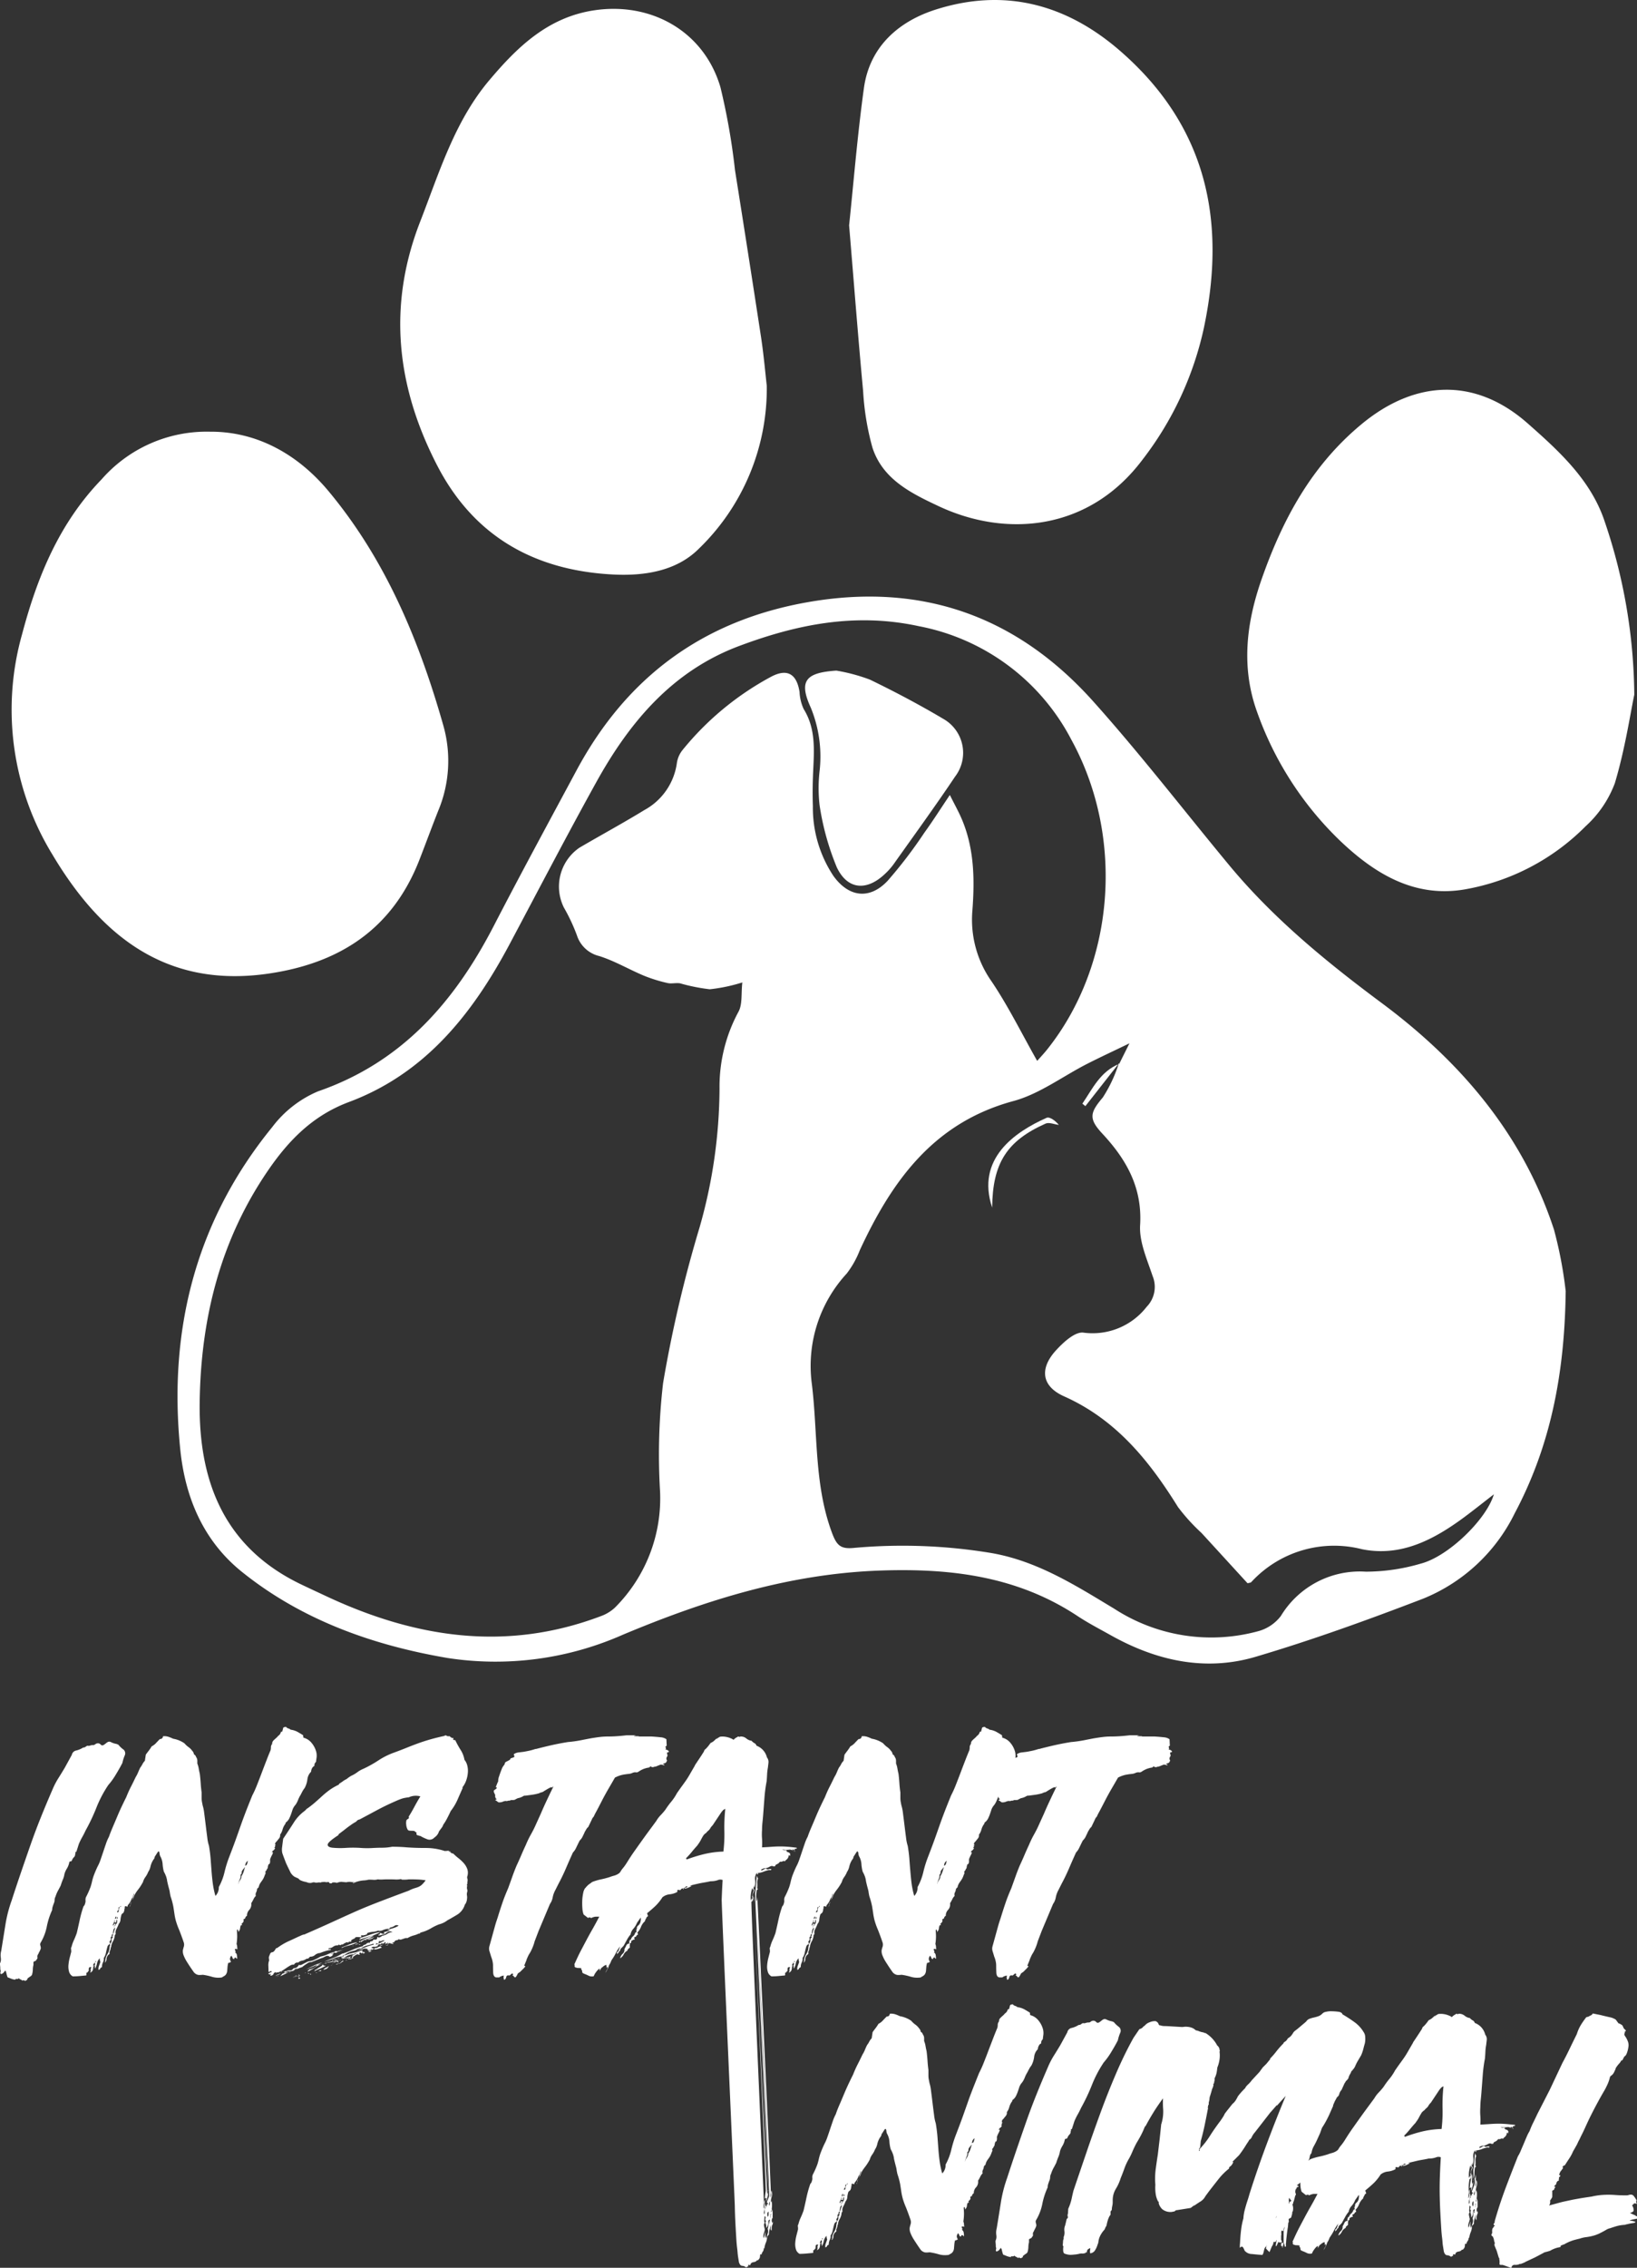
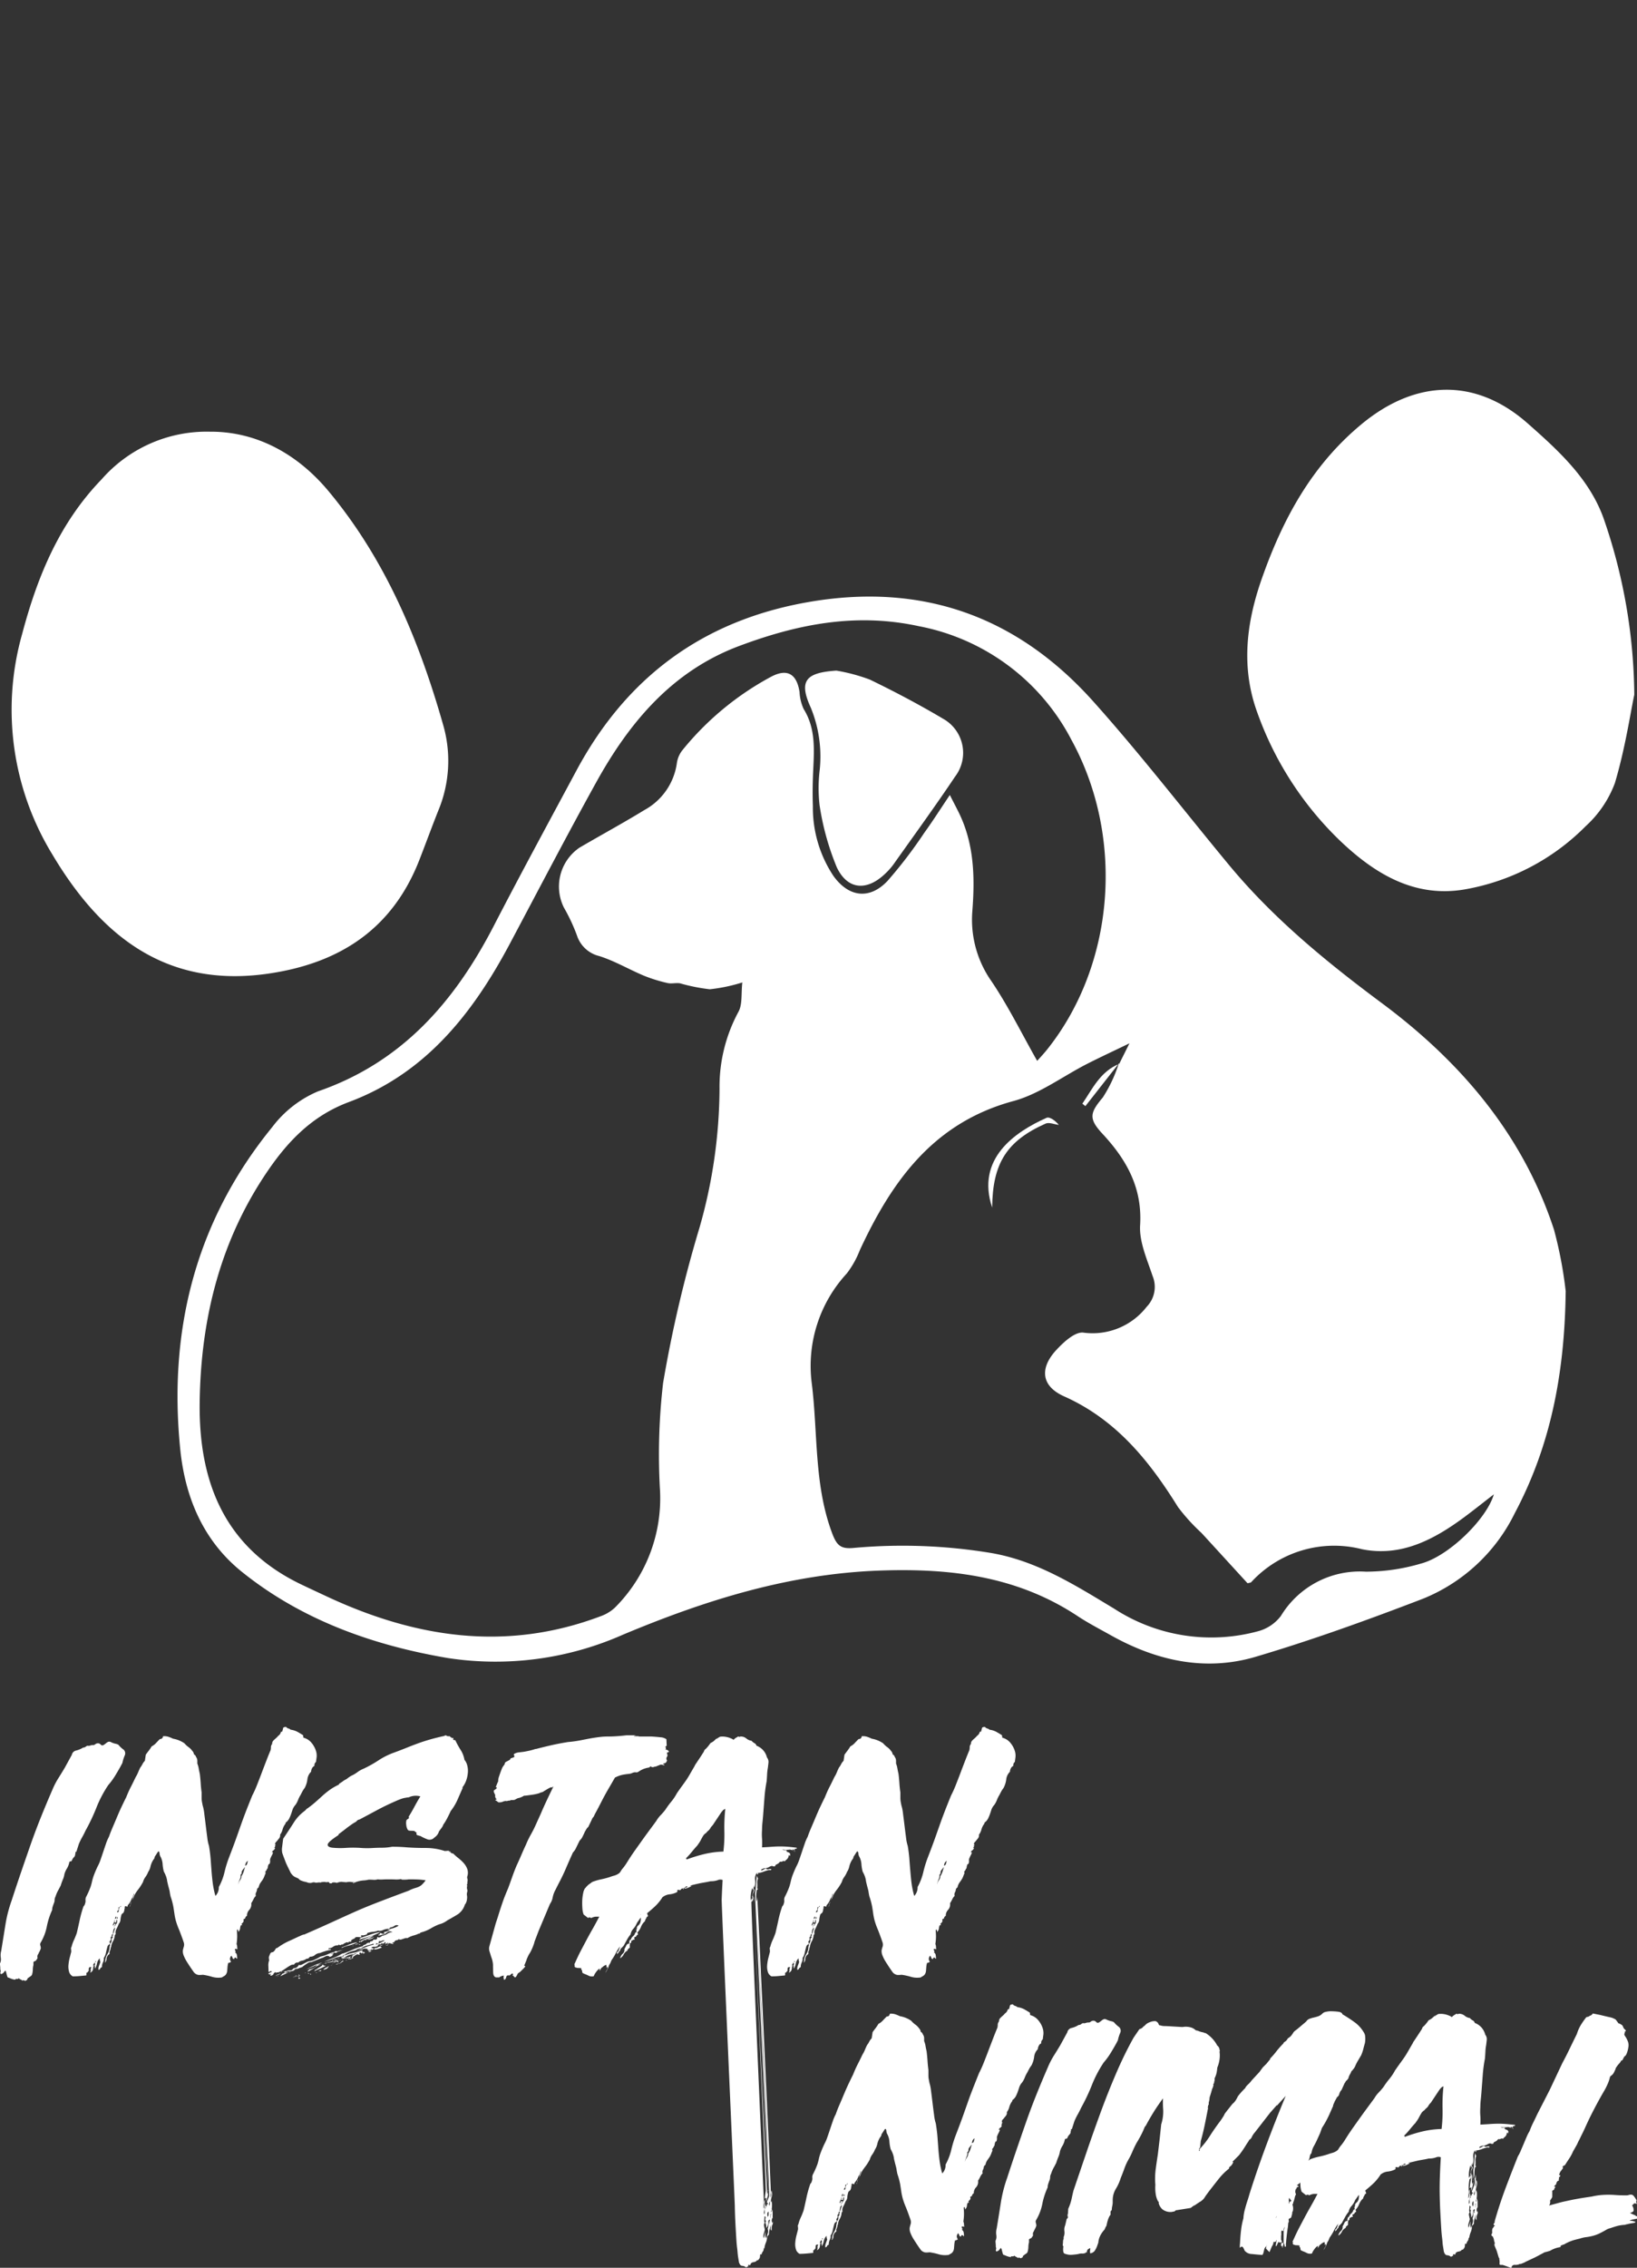
<svg xmlns="http://www.w3.org/2000/svg" id="Layer_1" data-name="Layer 1" viewBox="0 0 167.867 232.371">
  <rect x="0" y="0" width="167.867" height="232.371" fill="#333333" stroke="none" />
  <defs>
    <style>.cls-1{fill:#fff;}</style>
  </defs>
  <path class="cls-1" d="M369.131,440.314c-.1,8.515-1.576,15.9-5.221,22.756a17.973,17.973,0,0,1-9.412,8.766c-5.648,2.169-11.355,4.231-17.153,5.948-5.172,1.532-10.181.414-14.854-2.2-1.144-.641-2.316-1.245-3.408-1.967-6.166-4.079-12.974-4.918-20.22-4.668-9.323.321-17.939,3.029-26.4,6.57a32.294,32.294,0,0,1-17.994,2.39c-7.633-1.3-14.936-3.88-21.095-8.834-3.964-3.189-5.821-7.64-6.316-12.577-1.228-12.219,1.59-23.368,9.434-32.987a11.494,11.494,0,0,1,4.689-3.661c8.614-2.975,14.009-9.177,18.034-16.963,2.761-5.34,5.633-10.624,8.478-15.92,5.14-9.571,12.975-15.368,23.758-17.251,11.672-2.038,21.411,1.452,29.215,10.154,4.852,5.411,9.3,11.183,13.94,16.782,4.535,5.472,9.969,9.918,15.658,14.145,8.09,6.009,14.472,13.468,17.669,23.224A42.939,42.939,0,0,1,369.131,440.314ZM323.3,417l.045.036,1.052-2.11c-1.724.834-3.046,1.445-4.343,2.106-2.518,1.286-4.89,3.09-7.557,3.81-8.183,2.211-12.456,8.179-15.752,15.287a9.613,9.613,0,0,1-1.335,2.381,13.95,13.95,0,0,0-3.593,11.235c.642,5.118.22,10.385,2.088,15.369.466,1.242.87,1.629,2.133,1.525a55.583,55.583,0,0,1,14.214.519c4.714.821,8.635,3.325,12.608,5.717a18.278,18.278,0,0,0,14.78,2.278,4.337,4.337,0,0,0,2.285-1.55,9.458,9.458,0,0,1,8.705-4.538,20.1,20.1,0,0,0,5.646-.827c2.831-.732,6.742-4.546,7.49-7.1-1.061.82-2.036,1.6-3.042,2.347-3.114,2.3-6.482,4.083-10.479,3.279a11.554,11.554,0,0,0-11.36,3.372c-.065.067-.2.065-.376.117-1.56-1.7-3.138-3.43-4.721-5.154a19.618,19.618,0,0,1-2.413-2.656c-2.959-4.76-6.354-8.967-11.682-11.344-2.327-1.039-2.537-2.855-.813-4.731.743-.808,1.916-1.893,2.776-1.8a7.025,7.025,0,0,0,6.511-2.65,2.916,2.916,0,0,0,.6-3.16c-.564-1.7-1.38-3.5-1.276-5.2.235-3.858-1.415-6.735-3.864-9.368-1.426-1.534-1.3-2.136.036-3.713A14.421,14.421,0,0,0,323.3,417Zm-8.365-.273c.291-.332.689-.749,1.047-1.2,6.924-8.7,7.952-21.706,2.454-31.716a22.338,22.338,0,0,0-15.624-11.625c-6.478-1.409-12.471-.205-18.427,2.023-6.845,2.56-11.237,7.784-14.653,13.943-3.047,5.5-5.946,11.072-8.9,16.619-3.793,7.125-8.637,13.244-16.472,16.169-3.71,1.384-6.193,3.934-8.328,7.059-4.891,7.158-6.865,15.187-6.979,23.719-.109,8.194,2.575,14.928,10.473,18.684.839.4,1.681.79,2.522,1.183,9.108,4.263,18.426,5.7,28.108,2.05a4.2,4.2,0,0,0,1.492-.9,15.816,15.816,0,0,0,4.616-11.876,63.391,63.391,0,0,1,.311-11.129,131.656,131.656,0,0,1,3.741-15.945,52.4,52.4,0,0,0,2.045-14.235A16.139,16.139,0,0,1,284.3,411.7c.426-.769.267-1.863.4-3.013a17.081,17.081,0,0,1-3.339.7,18.852,18.852,0,0,1-3.037-.606c-.424-.076-.891.065-1.3-.033a15.561,15.561,0,0,1-2.428-.756c-1.54-.647-3-1.516-4.585-2.012a3.181,3.181,0,0,1-2.268-2.1,18.446,18.446,0,0,0-1.334-2.851,4.828,4.828,0,0,1,1.582-6.145c2.217-1.3,4.479-2.522,6.669-3.863a6.487,6.487,0,0,0,3.329-4.826,2.757,2.757,0,0,1,.577-1.319,29.914,29.914,0,0,1,9.039-7.488c1.689-.912,2.671-.332,2.962,1.541a4.71,4.71,0,0,0,.421,1.741c1.276,2.049,1.067,4.277.97,6.512-.05,1.147-.065,2.3-.024,3.446a12.638,12.638,0,0,0,2.1,7.136c1.568,2.191,3.7,2.472,5.548.53a46.9,46.9,0,0,0,3.776-4.939c.856-1.179,1.636-2.412,2.62-3.875.475.943.81,1.553,1.1,2.186,1.4,3.088,1.463,6.347,1.214,9.646a10.967,10.967,0,0,0,1.961,7.262C311.974,411.124,313.345,413.921,314.934,416.724Z" transform="translate(-208.577 -308.02)" />
  <path class="cls-1" d="M230.107,352.255c4.756-.032,8.964,2.265,12.147,6.077,5.869,7.031,9.324,15.348,11.8,24.084a13.237,13.237,0,0,1-.538,8.679c-.666,1.675-1.282,3.369-1.938,5.047-2.772,7.094-8.2,10.6-15.54,11.651-10.481,1.5-17.157-3.926-22.1-12.23a28.428,28.428,0,0,1-3.084-22.6c1.556-5.868,3.811-11.35,8.145-15.829A14.313,14.313,0,0,1,230.107,352.255Z" transform="translate(-208.577 -308.02)" />
-   <path class="cls-1" d="M287.207,347.56a22.82,22.82,0,0,1-6.993,16.712c-2.318,2.3-5.631,2.773-8.744,2.617-7.981-.4-14.258-3.833-18.045-11.141-4.184-8.077-5.132-16.374-1.765-25.008,1.963-5.034,3.524-10.272,7.088-14.493,2.883-3.416,6.03-6.476,10.8-7.175,5.873-.861,11.235,2.2,12.905,7.88a67.829,67.829,0,0,1,1.494,8.5q1.365,8.569,2.677,17.148C286.9,344.431,287.06,346.283,287.207,347.56Z" transform="translate(-208.577 -308.02)" />
-   <path class="cls-1" d="M295.65,331.114c.454-4.317.847-9.216,1.519-14.076.588-4.259,3.583-6.83,7.345-8.031,6.992-2.232,13.345-.614,18.909,4.212,8.847,7.672,10.948,17.331,8.607,28.4a33.829,33.829,0,0,1-6.323,13.539c-5.5,7.29-13.988,7.957-20.866,4.733-2.845-1.335-5.745-2.758-6.8-6.007a27.171,27.171,0,0,1-.955-5.8C296.576,342.637,296.157,337.187,295.65,331.114Z" transform="translate(-208.577 -308.02)" />
  <path class="cls-1" d="M376.166,379.2c-.412,1.971-.953,5.6-1.994,9.072a11.318,11.318,0,0,1-3,4.414,23.008,23.008,0,0,1-12.294,6.451c-5.28.951-9.425-1.657-12.948-5.03a34.1,34.1,0,0,1-8.442-13.126c-1.658-4.579-1.112-9.126.47-13.634,2.146-6.117,5.114-11.622,10.247-15.869,5.507-4.556,11.66-4.807,17.024-.078,3.149,2.776,6.343,5.675,7.8,9.764A56.321,56.321,0,0,1,376.166,379.2Z" transform="translate(-208.577 -308.02)" />
  <path class="cls-1" d="M294.341,376.736a18.363,18.363,0,0,1,3.434.92c2.555,1.234,5.071,2.565,7.512,4.012a4,4,0,0,1,1.229,5.928c-2.037,3.041-4.194,6-6.312,8.988a6.845,6.845,0,0,1-.872.977c-1.854,1.768-3.832,1.661-4.942-.663a26.917,26.917,0,0,1-1.771-6.389,15.6,15.6,0,0,1,.016-3.6,13.21,13.21,0,0,0-.91-6.365C290.454,377.775,291.2,376.946,294.341,376.736Z" transform="translate(-208.577 -308.02)" />
  <path class="cls-1" d="M310.32,431.761c-1.679-5.009,2.32-7.747,5.575-9.2.334-.15.954.34,1.26.724-.457-.053-1-.294-1.358-.133C311.834,424.916,310.356,427.205,310.32,431.761Z" transform="translate(-208.577 -308.02)" />
  <path class="cls-1" d="M323.3,417l-3.423,4.363-.308-.253c1.044-1.536,1.831-3.286,3.773-4.076Z" transform="translate(-208.577 -308.02)" />
  <path class="cls-1" d="M208.671,510.3a.173.173,0,0,1-.047-.2.34.34,0,0,0-.016-.268,2.893,2.893,0,0,0-.015-.347,2.388,2.388,0,0,1-.016-.282.974.974,0,0,0,.094-.362,1.724,1.724,0,0,0-.015-.252,1.843,1.843,0,0,1-.016-.268,1.782,1.782,0,0,1,.063-.409q.22-1.352.425-2.642a13.8,13.8,0,0,1,.645-2.517q.5-1.541.991-2.973t.975-2.816q.487-1.383,1.038-2.752t1.18-2.816a7.96,7.96,0,0,1,.582-1.133q.3-.471.676-1.1l.724-1.321a.576.576,0,0,1,.472-.456,2.33,2.33,0,0,0,.692-.3.377.377,0,0,0,.251-.079.618.618,0,0,1,.189-.11.475.475,0,0,0,.283-.015.851.851,0,0,1,.346-.048.427.427,0,0,0,.205-.11.443.443,0,0,1,.393-.047.923.923,0,0,1,.189.157.242.242,0,0,0,.252-.015,2.135,2.135,0,0,0,.236-.173.863.863,0,0,1,.22-.142.346.346,0,0,1,.267.016,1.982,1.982,0,0,0,.472.173.954.954,0,0,1,.315.11,2.476,2.476,0,0,0,.283.3,2.355,2.355,0,0,0,.251.2.519.519,0,0,1,.11.6,3.768,3.768,0,0,0-.235.755q-.253.5-.677,1.2a7.1,7.1,0,0,1-.771,1.069,12.124,12.124,0,0,0-1.211,2.3,19.714,19.714,0,0,1-1.117,2.359q-.158.346-.346.677a6.541,6.541,0,0,0-.346.707l-.251.787c-.106.042-.137.074-.095.095v.094l-.031.031v.063a.389.389,0,0,1-.126.283.847.847,0,0,0-.189.283c-.042.106-.089.153-.141.142a.139.139,0,0,0-.142.078,1.953,1.953,0,0,1-.252.662,2.129,2.129,0,0,0-.251.565,2.1,2.1,0,0,1-.158.551,6.044,6.044,0,0,0-.22.614q-.158.315-.283.534a3.407,3.407,0,0,0-.252.6.784.784,0,0,0-.094.346.843.843,0,0,1-.063.315c-.042.1-.084.22-.126.346a1.179,1.179,0,0,0-.063.377,7.512,7.512,0,0,0-.55,1.7,5.17,5.17,0,0,1-.645,1.668.338.338,0,0,0-.016.267.927.927,0,0,1,.047.3,1.97,1.97,0,0,1-.141.33,1.421,1.421,0,0,0-.111.236.4.4,0,0,0-.094.33.24.24,0,0,1-.126.268c.021.042,0,.079-.078.11a1.29,1.29,0,0,0-.205.11v.315a1.9,1.9,0,0,0-.063.456,1.891,1.891,0,0,1-.063.456.343.343,0,0,1-.157.236,2.811,2.811,0,0,0-.283.2.111.111,0,0,0-.063.11c0,.052-.042.089-.126.11q-.032.094-.189.015c-.105-.052-.157-.036-.157.048a.349.349,0,0,0-.173-.126.778.778,0,0,1-.236-.157q-.032.094-.2.078c-.116-.01-.163.016-.142.079a1.735,1.735,0,0,1-.409-.094q-.158-.065-.315-.126c-.041,0-.073-.027-.094-.079a1.7,1.7,0,0,1-.063-.2c-.02-.084-.041-.169-.063-.252a.39.39,0,0,0-.094-.189l-.189.236A.56.56,0,0,1,208.671,510.3Z" transform="translate(-208.577 -308.02)" />
  <path class="cls-1" d="M237.929,484.972c.021.063.094.116.22.158s.2.084.22.125a2.079,2.079,0,0,1,.74.236q.3.174.55.331l.032.251a1.575,1.575,0,0,1,.849.551,2.366,2.366,0,0,1,.472.928,1.644,1.644,0,0,1,.032.535c-.022.147-.043.3-.063.472a.431.431,0,0,0-.158.409.487.487,0,0,0-.251.251.787.787,0,0,0-.095.346,1.3,1.3,0,0,0-.377.771,2.494,2.494,0,0,1-.284.9,2.282,2.282,0,0,0-.22.33c-.062.116-.125.236-.188.362a3.146,3.146,0,0,0-.268.535,2.3,2.3,0,0,1-.267.5,1.411,1.411,0,0,0-.3.5q-.08.252-.157.471a4.177,4.177,0,0,1-.189.441,1.191,1.191,0,0,1-.362.409c0,.084-.011.126-.031.126a1.769,1.769,0,0,0-.284.581,1.425,1.425,0,0,1-.251.52.491.491,0,0,1-.11.393l-.268.33a.311.311,0,0,0-.126.189.153.153,0,0,0,.095.189h-.126c.042.084.036.147-.016.188s-.037.074.047.1a.9.9,0,0,1-.11.157.225.225,0,0,1-.173.1c.042.021.047.042.016.063a.241.241,0,0,0-.079.094h.126a1.035,1.035,0,0,1-.11.3,2.346,2.346,0,0,0-.141.3.457.457,0,0,0-.048.267.611.611,0,0,1-.047.3c0,.021-.021.037-.063.047a.075.075,0,0,0-.063.079.726.726,0,0,0-.063.252.268.268,0,0,1-.094.188.34.34,0,0,1-.11.189c-.053.042-.058.116-.016.22a.106.106,0,0,0-.031.079c0,.031-.011.047-.032.047a2.723,2.723,0,0,1-.173.425,2.3,2.3,0,0,1-.173.267c-.063.084-.121.168-.173.252a1.393,1.393,0,0,0-.142.409.1.1,0,0,0-.094.063q-.031.063-.063.063a.875.875,0,0,1-.094.361.444.444,0,0,0-.031.362,1.084,1.084,0,0,0-.236.331,3.886,3.886,0,0,1-.237.424.829.829,0,0,1-.2.677.831.831,0,0,0-.236.613.312.312,0,0,0-.173.2c-.011.074-.068.121-.173.141-.021.063-.021.106,0,.126s.01.074-.032.157a.463.463,0,0,1-.125.142q-.094.078,0,.141c0,.043-.042.063-.126.063a1.186,1.186,0,0,0-.079.331.541.541,0,0,1-.173.33v.142c0-.032,0-.089-.015-.173a.623.623,0,0,0-.048-.189c-.021-.042-.052-.01-.094.094q.031.315.031.629a5.466,5.466,0,0,1-.063.756.745.745,0,0,1,.063.267,1.387,1.387,0,0,0,.032.267.854.854,0,0,0-.252-.031.2.2,0,0,0,.032.188.1.1,0,0,1-.032.158.38.38,0,0,1,.189.267,2.024,2.024,0,0,1,.031.362c-.021.042-.052.032-.094-.031a.1.1,0,0,0-.157-.032c-.063.063-.074.105-.032.126-.1,0-.168-.037-.188-.11a.76.76,0,0,0-.126-.236.547.547,0,0,0-.142.346.731.731,0,0,0,.11.283c-.126.084-.22.115-.283.1a2.155,2.155,0,0,0-.079.424c-.01.137-.021.268-.031.394a.8.8,0,0,1-.11.346.647.647,0,0,1-.315.251.341.341,0,0,1-.252.1,2.308,2.308,0,0,1-.943-.1,6.653,6.653,0,0,0-.881-.188,2.4,2.4,0,0,1-.456.016.788.788,0,0,1-.456-.268c-.106-.147-.221-.315-.347-.5s-.251-.384-.377-.582a3.793,3.793,0,0,1-.315-.614,1.145,1.145,0,0,1-.094-.566c.021-.105.052-.225.094-.362a.732.732,0,0,0,0-.425c-.063-.189-.136-.4-.22-.629s-.168-.451-.251-.66a7.424,7.424,0,0,1-.347-.96,6.12,6.12,0,0,1-.141-.692q-.048-.332-.11-.724a7.22,7.22,0,0,0-.283-1.054c-.043-.189-.069-.325-.079-.409s-.027-.167-.047-.252-.047-.183-.079-.3-.079-.309-.142-.582a2.259,2.259,0,0,0-.125-.535,3.352,3.352,0,0,0-.22-.472,3.951,3.951,0,0,1-.126-.755,1.96,1.96,0,0,0-.189-.724.816.816,0,0,1-.126-.393c-.021-.178-.074-.236-.157-.173l-.346.535a.333.333,0,0,1-.047.173.712.712,0,0,1-.079.11,2.185,2.185,0,0,0-.3.692,1.561,1.561,0,0,1-.236.566,2.267,2.267,0,0,1-.283.519,1.58,1.58,0,0,0-.252.52q-.157.283-.251.424c-.063.1-.126.184-.189.268s-.131.173-.2.267a2.976,2.976,0,0,0-.267.456,1.126,1.126,0,0,1-.142.331,1.232,1.232,0,0,0-.141.267,5.18,5.18,0,0,0,.251-.661q.094-.313-.031-.063a1,1,0,0,1-.079.252.59.59,0,0,1-.11.158,1.762,1.762,0,0,1-.157.346,2.741,2.741,0,0,1-.252.345c0,.085-.011.126-.031.126a.221.221,0,0,1-.079-.016l-.094-.031c-.032-.01-.069.016-.11.079.02.062.026.1.015.11s-.015.037-.015.078a.342.342,0,0,0-.032.158.131.131,0,0,1-.031.094.309.309,0,0,1-.142.221.3.3,0,0,0-.142.22,2.13,2.13,0,0,0-.078.44.711.711,0,0,1-.173.409,4.5,4.5,0,0,1-.236.519.785.785,0,0,0-.079.551c-.042,0-.063.015-.063.047s-.011.037-.031.016a1.447,1.447,0,0,1-.189.66,1.344,1.344,0,0,0-.189.6.09.09,0,0,0-.047.11.151.151,0,0,1-.047.142.247.247,0,0,1-.047.173c-.032.031-.037.1-.016.2,0,.063-.042.116-.126.157a.681.681,0,0,0-.189.5c-.042.168-.094.262-.157.283q-.032-.063,0-.063c.021,0,.032-.021.032-.063a1.332,1.332,0,0,1,.22-.724,1.436,1.436,0,0,0,.22-.786c.021,0,.032-.015.032-.047a.106.106,0,0,1,.031-.078c-.021-.042-.027-.074-.016-.1a.147.147,0,0,0,.016-.063.443.443,0,0,0,.141-.362.236.236,0,0,1,.142-.267.263.263,0,0,1-.031-.079c0-.01-.021-.016-.063-.016a.261.261,0,0,0,.094-.251q-.126,0-.126.141a.213.213,0,0,1-.126.2.3.3,0,0,1,.016.251.529.529,0,0,1-.078.126.1.1,0,0,0-.016.142c.031.052.036.089.016.11a.289.289,0,0,1-.11.11.409.409,0,0,0-.142.2c-.063.231-.116.445-.158.644a1.364,1.364,0,0,1-.22.52.736.736,0,0,1-.078.44,1.1,1.1,0,0,0-.11.5c-.106.042-.163.089-.173.141s-.069.1-.174.142a.83.83,0,0,1,.048-.425c.052-.137.1-.267.141-.393a.877.877,0,0,1-.063-.378.99.99,0,0,0-.283.535,1.562,1.562,0,0,1-.189.5c-.021,0-.031-.031-.031-.094v-.158a.206.206,0,0,0-.094.016.14.14,0,0,1-.063.016,1.657,1.657,0,0,1-.047.362.431.431,0,0,1-.3.3.319.319,0,0,0,.078-.267.413.413,0,0,1,.079-.3c-.168-.021-.257.021-.268.125s-.015.2-.015.284c-.042,0-.074.026-.095.079a.123.123,0,0,1-.125.078c-.022.042-.027.073-.016.094a.451.451,0,0,1-.016.189c-.231.02-.456.042-.676.063s-.457.031-.708.031a.775.775,0,0,1-.378-.471,1.88,1.88,0,0,1-.063-.693,4.356,4.356,0,0,1,.126-.739c.063-.241.116-.445.158-.614a2.757,2.757,0,0,0-.016-.283.27.27,0,0,1,.047-.22,3.685,3.685,0,0,1,.236-.676c.094-.2.194-.446.3-.74q.157-.66.3-1.337a11.312,11.312,0,0,1,.393-1.4.5.5,0,0,0,.157-.283.707.707,0,0,0,.048-.33.7.7,0,0,1,.047-.33,8.75,8.75,0,0,0,.471-1.054c.063-.2.111-.372.142-.519s.079-.32.142-.52a10.9,10.9,0,0,1,.44-1.053,4.363,4.363,0,0,0,.3-.693c.094-.272.189-.55.283-.833s.189-.561.283-.834a4.484,4.484,0,0,1,.3-.692q.126-.378.362-.928t.488-1.149c.167-.4.335-.77.5-1.116s.3-.624.409-.834q.252-.629.488-1.085t.487-.991a3.074,3.074,0,0,0,.252-.488c.063-.157.136-.319.22-.488a1.9,1.9,0,0,0,.22-.346,1.344,1.344,0,0,1,.252-.346l.094-.629c.1-.146.21-.288.315-.424a3.779,3.779,0,0,0,.283-.425,1.6,1.6,0,0,0,.456-.346c.136-.147.268-.284.393-.409a.284.284,0,0,0,.315-.283,1.344,1.344,0,0,1,.582.062,4.061,4.061,0,0,1,.456.189,2.9,2.9,0,0,1,1.164.472,2.345,2.345,0,0,0,.425.393,1.517,1.517,0,0,1,.362.362.646.646,0,0,1,.189.378.4.4,0,0,1,.188.188.333.333,0,0,0,.063.126.661.661,0,0,1,.094.346v.283a2.17,2.17,0,0,1,.142.5c.032.188.068.367.11.535.042.335.074.666.095.991s.052.634.094.928v.55a2.266,2.266,0,0,0,.063.551.206.206,0,0,0,.016.094.232.232,0,0,1,.015.1,4.26,4.26,0,0,1,.173.849q.079.6.158,1.258t.157,1.243a4.2,4.2,0,0,0,.173.834q.126.755.173,1.4t.094,1.258q.048.613.126,1.212a8.7,8.7,0,0,0,.268,1.258,1.237,1.237,0,0,0,.346-.913,6.02,6.02,0,0,0,.582-1.51,11.586,11.586,0,0,1,.487-1.573q.472-1.227.724-1.934c.168-.472.319-.9.456-1.29s.288-.8.456-1.243.409-1.049.724-1.825a10.424,10.424,0,0,0,.472-1.038q.25-.628.5-1.29t.488-1.274q.235-.613.425-1.054l.031-.22a.551.551,0,0,1,.126-.409.465.465,0,0,1,.126-.346c.083-.083.209-.2.377-.346a.914.914,0,0,1,.2-.2.64.64,0,0,0,.2-.362h.126c.042-.147.073-.268.094-.362S237.74,484.972,237.929,484.972Zm-19.788,24.445a.09.09,0,0,0,.063.031h.031c.042.021.073-.042.094-.189,0-.084-.031-.125-.094-.125a.141.141,0,0,1-.047.125C218.157,509.28,218.141,509.332,218.141,509.417Zm.188-.409v.031q.126,0,.126-.063C218.371,508.976,218.329,508.987,218.329,509.008Zm2.234-4.279a.361.361,0,0,0-.063.2c0,.074-.031.1-.094.079a.154.154,0,0,1-.079-.031.057.057,0,0,0-.079,0,.252.252,0,0,1-.047.157.317.317,0,0,0-.047.189c.042,0,.063-.011.063-.032a.028.028,0,0,1,.031-.031c.042-.042.048-.063.016-.063s-.037-.011-.016-.032c.042,0,.063-.01.063-.031s.032-.021.095,0q-.065.063,0,.063.189-.032.189-.315v-.126A.028.028,0,0,0,220.563,504.729Zm-.409,1.479a.563.563,0,0,0,.11-.252,1.869,1.869,0,0,1,.142-.377c-.105,0-.173.078-.205.236A2.1,2.1,0,0,0,220.154,506.208Zm.157-.787h-.063q.032.063,0,.063h.063Zm-.031-.535c.083,0,.126-.02.126-.063h-.126Zm.094.472q0-.063.048-.063c.031,0,.047-.031.047-.094a.485.485,0,0,1-.126.094C220.3,505.316,220.311,505.338,220.374,505.358Zm-.031-.692c.105-.041.152-.083.142-.126a.127.127,0,0,1,.047-.125h-.095c-.042.063-.058.1-.047.125S220.385,504.6,220.343,504.666Zm.094.346h-.031C220.426,505.033,220.437,505.033,220.437,505.012Zm.142-.534c-.011,0-.016.01-.016.031v.126c.063-.021.089-.042.079-.063s-.006-.052.016-.094l-.063-.032C220.6,504.467,220.589,504.478,220.579,504.478Zm.141-.945c.021.126,0,.21-.047.252a.229.229,0,0,0-.078.189c.1,0,.157-.058.157-.173a.662.662,0,0,1,.063-.3h.031v-.032a.088.088,0,0,0,.032-.062.13.13,0,0,1-.126.047c-.042-.01-.042,0,0,.047v.031Zm.252-.125v-.1a.18.18,0,0,1-.079.047C220.862,503.372,220.888,503.387,220.972,503.408Zm.975-.126c-.042.084-.063.115-.063.094a.564.564,0,0,1,.063-.157Zm0-.063.095-.346A.66.66,0,0,0,221.947,503.219Zm11.42-3.24c-.021,0-.037.021-.047.062a.074.074,0,0,1-.078.063.835.835,0,0,1-.063.457,2.563,2.563,0,0,0-.158.456l-.031.032h.031a1.24,1.24,0,0,1,.189-.394.649.649,0,0,0,.126-.393,1.648,1.648,0,0,0,.236-.488q.078-.267.141-.456-.157.189-.267.33A.406.406,0,0,0,233.367,499.979Zm.346-.787a.254.254,0,0,0,.205-.189c.031-.1.057-.209.079-.314a.7.7,0,0,0-.221.251A2.179,2.179,0,0,0,233.713,499.192Z" transform="translate(-208.577 -308.02)" />
  <path class="cls-1" d="M244.756,500.986c.042-.063.073-.084.094-.063s.052.01.095-.032a2.926,2.926,0,0,1-.362-.031,1.292,1.292,0,0,0-.488.031c-.273-.021-.44-.037-.5-.047a1.429,1.429,0,0,0-.472.11,1.14,1.14,0,0,0-.236-.047.611.611,0,0,0-.3.047c0,.021.021.032.063.032a.521.521,0,0,1-.268,0c-.031-.021-.047-.042-.047-.063s-.015-.037-.047-.048a.891.891,0,0,0-.267.016.424.424,0,0,0-.22-.031,1.523,1.523,0,0,0-.205.015.273.273,0,0,0-.142.048.783.783,0,0,0-.314,0,.634.634,0,0,1-.346-.032.989.989,0,0,0-.3.063.805.805,0,0,1-.362-.031,1.187,1.187,0,0,0-.267-.079,2.016,2.016,0,0,1-.362-.11.583.583,0,0,1-.315-.221l-.409-.188a1.284,1.284,0,0,1-.487-.6q-.237-.471-.393-.818c-.063-.168-.122-.319-.174-.456s-.12-.32-.2-.55a1.715,1.715,0,0,1-.016-.63c.032-.272.068-.555.11-.849q.535-.786,1.054-1.6a4.365,4.365,0,0,1,1.211-1.29.052.052,0,0,1,.032-.047.165.165,0,0,0,.063-.078,9.571,9.571,0,0,0,.9-.693q.393-.345.755-.676a8.286,8.286,0,0,1,.755-.613,5.882,5.882,0,0,1,.929-.535c.041-.105.073-.147.094-.126s.032.011.032-.032c.062,0,.083,0,.062-.015s-.01-.026.032-.047a.875.875,0,0,0,.141-.079l.032-.031a.371.371,0,0,1,.063-.048c.031-.02.1-.063.2-.126a.893.893,0,0,0,.252-.157,3.155,3.155,0,0,1,.377-.252,3.142,3.142,0,0,0,.614-.361,2.849,2.849,0,0,1,.645-.362,12.6,12.6,0,0,0,1.542-.865,7.519,7.519,0,0,1,1.541-.771q.692-.252,1.274-.488t1.18-.456q.6-.219,1.258-.409t1.51-.377c.042-.063.11-.068.2-.016a.356.356,0,0,0,.267.047.135.135,0,0,1,.11.063.08.08,0,0,0,.11.031c0,.063.016.1.047.1a.287.287,0,0,0,.095-.016c.031-.01.052,0,.063.016a.451.451,0,0,1-.016.189.542.542,0,0,1,.126.015.4.4,0,0,0,.094.016,9.729,9.729,0,0,0,.535.975,2.729,2.729,0,0,1,.409,1.039,1.435,1.435,0,0,1,.283.566,2.21,2.21,0,0,1,.063.755,3.059,3.059,0,0,1-.173.8,2.457,2.457,0,0,1-.393.708c.02,0,.031.021.031.063q-.252.565-.519,1.18a5.459,5.459,0,0,1-.708,1.179c-.1.231-.225.477-.361.74a4.779,4.779,0,0,1-.394.645,1.1,1.1,0,0,1-.173.33c-.073.094-.162.215-.267.361a1.148,1.148,0,0,1-.472.63.664.664,0,0,1-.676.2,4.358,4.358,0,0,1-.771-.361.519.519,0,0,1-.2-.048c-.073-.031-.11-.036-.11-.015-.084-.084-.11-.152-.078-.2s-.006-.1-.11-.142a.245.245,0,0,0-.174-.11,1.741,1.741,0,0,0-.235-.015,1.583,1.583,0,0,1-.236-.016.227.227,0,0,1-.173-.142,1.14,1.14,0,0,1-.126-.471,1.056,1.056,0,0,1,.031-.472.807.807,0,0,1,.173-.126c.074-.042.089-.115.048-.221q.282-.44.566-.975t.629-1.1a1.718,1.718,0,0,0-1.195.1,1.023,1.023,0,0,0-.252.031,2.478,2.478,0,0,0-.519.126c-.179.063-.383.147-.614.251q-1.007.443-1.824.882t-1.825.975a.5.5,0,0,0-.346.22q-.283.158-.441.267c-.1.074-.215.153-.33.236s-.247.184-.393.3-.346.267-.6.456a.182.182,0,0,0-.063.126q-1.07.693-1.1.96t.488.33a8.5,8.5,0,0,0,1.4.016,11.932,11.932,0,0,1,1.636.015,9.077,9.077,0,0,0,1.069,0c.335-.02.671-.031,1.007-.031a5.457,5.457,0,0,0,1.007-.1c.272,0,.534.006.786.016s.493.027.724.047q.912.065,1.935.063a6.2,6.2,0,0,1,1.966.315.913.913,0,0,0,.126-.016.172.172,0,0,1,.157.048.09.09,0,0,1-.031-.063.221.221,0,0,1,.188.031.552.552,0,0,0,.157.063c0,.042-.031.042-.094,0a.339.339,0,0,0-.189-.063,1.366,1.366,0,0,1,.315.173.33.33,0,0,0,.22.079,6.128,6.128,0,0,0,.551.487,4.227,4.227,0,0,1,.535.5,1.936,1.936,0,0,1,.361.6,1.2,1.2,0,0,1,0,.77.358.358,0,0,0,.016.236.625.625,0,0,1-.016.362.263.263,0,0,1-.016.2.1.1,0,0,0,.016.141.624.624,0,0,0-.016.362.444.444,0,0,1,.016.267.733.733,0,0,0-.031.378,1.134,1.134,0,0,1,0,.378,1.027,1.027,0,0,1-.22.565,1.835,1.835,0,0,1-.708.976q-.456.283-1.085.629a2.17,2.17,0,0,1-.378.236,2.267,2.267,0,0,1-.472.173,5.6,5.6,0,0,0-.834.409,4.088,4.088,0,0,1-.865.378.875.875,0,0,0-.252.094.039.039,0,0,0,0,.063h-.125a2.853,2.853,0,0,1-.551.2,2.41,2.41,0,0,0-.613.267.585.585,0,0,0-.315.032l-.377.126c-.022-.021-.053-.021-.095,0s-.063-.011-.063-.1a.348.348,0,0,1-.267.158c-.095,0-.194.084-.3.252,0-.042-.021-.053-.063-.032a.248.248,0,0,1-.094.032c0,.063.015.073.047.031s.057-.01.079.095a.73.73,0,0,1-.3-.063c-.094-.042-.183-.011-.267.094-.042-.042-.047-.063-.016-.063s.048-.042.048-.126a.457.457,0,0,1-.378.158q.126,0,.126-.189a.256.256,0,0,0-.157.094.175.175,0,0,1-.221.032c-.1.021-.136.031-.094.031s.01.032-.094.1c-.022-.042-.058-.053-.11-.032a.417.417,0,0,0-.142.1l.063.031a.6.6,0,0,1-.409.126.375.375,0,0,0-.315.094c.063.021.115.037.158.047a1.063,1.063,0,0,1,.22.11c-.021.022-.058.016-.11-.015s-.09-.016-.11.047c0,.042-.043.042-.126,0a.732.732,0,0,1-.268.094.551.551,0,0,1-.173-.031l.095-.032a.055.055,0,0,1-.063-.063v-.031h-.283a7.243,7.243,0,0,1,1.006-.393,4.553,4.553,0,0,0,1.039-.488.413.413,0,0,0-.284.047.365.365,0,0,1-.314.016,1.052,1.052,0,0,1-.016.157.161.161,0,0,1-.078.126.189.189,0,0,0-.189-.031v.063a.092.092,0,0,0-.032.063,10.2,10.2,0,0,1-1.022.361l-1.023.3q.472-.189.928-.377a5.175,5.175,0,0,1,.9-.283.259.259,0,0,0-.031-.1c-.189.063-.405.126-.645.189a1.772,1.772,0,0,0-.645.314.628.628,0,0,0-.425.1.686.686,0,0,1-.3.125,2.9,2.9,0,0,0-.5.158,2.421,2.421,0,0,0-.5.314c0-.063,0-.094-.015-.094s-.016.021-.016.063v.031a.258.258,0,0,0-.157.1,2.826,2.826,0,0,0-.865.22,9.771,9.771,0,0,1-.991.346q.534-.25.959-.409a5.434,5.434,0,0,0,.9-.441c.041,0,.057-.01.047-.031s-.006-.01.016.031a9.836,9.836,0,0,0,.959-.377,6.994,6.994,0,0,1,1.086-.377.227.227,0,0,1,.157-.142.466.466,0,0,0,.188-.078.306.306,0,0,1,.189-.126.284.284,0,0,1,.189,0c.021-.084.042-.131.063-.142a.182.182,0,0,1,.079-.016.308.308,0,0,0,.094-.015.276.276,0,0,0,.11-.111v-.031a.446.446,0,0,1,.2-.016.167.167,0,0,0,.174-.079c.02,0,.031-.031.031-.094s.021-.094.063-.094q.094.094.267,0c.116-.063.173-.1.173-.126a1.348,1.348,0,0,0,.535-.2,1.037,1.037,0,0,1,.535-.173.449.449,0,0,0-.409-.048,1.735,1.735,0,0,0-.44.3.455.455,0,0,0-.268.032,1.178,1.178,0,0,1-.33.062c.021-.083.047-.114.079-.094s.067-.041.11-.188a.874.874,0,0,0,.44.125v-.063l-.094-.094a2.4,2.4,0,0,1,.362-.11.586.586,0,0,0,.267-.11.121.121,0,0,0-.11-.016.212.212,0,0,1-.142-.015c.168-.063.351-.121.551-.174a2.356,2.356,0,0,0,.613-.267.368.368,0,0,0-.424.016,1.019,1.019,0,0,1-.457.173c-.042.084-.073.126-.094.126-.021.021-.053.021-.094,0a1.705,1.705,0,0,0-.551.141.707.707,0,0,1-.487.047,1.829,1.829,0,0,1-.535.126,2.25,2.25,0,0,0-.567.126.129.129,0,0,0-.031.094v.032a1.851,1.851,0,0,1-.3.094.573.573,0,0,1-.267,0c-.084.1-.095.142-.032.11s.052.006-.031.11a1.763,1.763,0,0,0-.331-.031.609.609,0,0,0-.235.031.283.283,0,0,1-.189.157.62.62,0,0,0-.284.221c0,.021.042.031.126.031a.264.264,0,0,1-.22.032c-.084-.021-.137.021-.157.126a.127.127,0,0,0-.157-.063,1.509,1.509,0,0,0-.189.078.983.983,0,0,0-.173.111.173.173,0,0,1-.173.031c-.105.084-.179.1-.22.047s-.084-.036-.126.048a.771.771,0,0,0-.519.141.672.672,0,0,1-.457.142c0,.042.011.062.032.062h-.032c-.021.063-.01.085.032.063a.14.14,0,0,1,.126,0l-.126-.063c0,.022.073.032.22.032l-.063.031a.1.1,0,0,1,.032.063,3.042,3.042,0,0,0-.582.126q-.3.094-.52.189a.861.861,0,0,0-.519.2.7.7,0,0,1-.519.173.306.306,0,0,1-.094.11c-.042.032-.063.058-.063.079a.51.51,0,0,0-.315.1.986.986,0,0,1-.361.126.638.638,0,0,0-.362.188.4.4,0,0,0-.44.22.551.551,0,0,0-.378.079q-.189.109-.377.236l-.378.252a1.017,1.017,0,0,1-.346.157.092.092,0,0,1-.063.032.133.133,0,0,1-.094.031h-.063c-.084,0-.137.021-.158.063-.02-.084-.057-.105-.11-.063a1.071,1.071,0,0,0-.173.189h.063l-.189.126c-.02.02-.036.026-.047.015s-.036,0-.078.016v.032a.178.178,0,0,0-.063-.126c0-.043.01-.047.031-.016s.042.016.063-.047c-.021-.021-.058-.021-.11,0s-.11,0-.173-.063c.21-.126.336-.178.377-.157-.041-.106-.1-.131-.173-.079s-.13.068-.173.047q0-.189-.015-.567a1.387,1.387,0,0,1,.078-.6,2.812,2.812,0,0,1-.031-.3.732.732,0,0,1,.094-.268q.063-.25.252-.267c.126-.01.251-.142.377-.393a.71.71,0,0,0,.252-.126,6.475,6.475,0,0,1,.991-.582q.393-.173,1.054-.488a3.081,3.081,0,0,0,.283-.126c.189-.083.293-.114.315-.094q1.73-.754,2.863-1.274t2.186-.991q1.053-.473,2.344-.975t3.335-1.259a3.69,3.69,0,0,1,.6-.251c.147-.042.272-.084.378-.126a1.306,1.306,0,0,0,.33-.2,2.767,2.767,0,0,0,.425-.488q-.441-.063-.787-.079c-.231-.01-.545-.016-.943-.016a2.678,2.678,0,0,1-.362.032h-.268c-.084,0-.136-.021-.157-.063a2.325,2.325,0,0,1-.566.047c-.147-.01-.409-.016-.787-.016-.188,0-.372.006-.55.016a2.4,2.4,0,0,1-.488-.016,1.252,1.252,0,0,1-.44.048c-.148-.011-.315-.016-.5-.016a2.385,2.385,0,0,1-.519.079,2.966,2.966,0,0,0-.708.141.127.127,0,0,0-.094.032.129.129,0,0,1-.094.031A.273.273,0,0,1,244.756,500.986Zm-7.928,9.532a.283.283,0,0,1,.2-.157.837.837,0,0,0,.331-.189.464.464,0,0,1-.283.22A.479.479,0,0,0,236.828,510.518Zm.377-.031a.73.73,0,0,1-.236.062.175.175,0,0,0-.141.1.229.229,0,0,1,.141-.11Zm.126.031a.459.459,0,0,1,.095-.126.794.794,0,0,0,.094-.11.106.106,0,0,1,.094-.047l.567-.126Zm.095-.472c0-.042.01-.052.031-.031l.063.063h-.063A.028.028,0,0,1,237.426,510.046Zm.22-.063h.094c-.042,0-.063.011-.063.032S237.666,510.025,237.646,509.983Zm1.447-.283a.607.607,0,0,0-.33.157.733.733,0,0,1-.457.158.428.428,0,0,0-.283.031.708.708,0,0,0-.188.126.356.356,0,0,0-.158-.031.138.138,0,0,1,.079-.079.322.322,0,0,0,.11-.079q0,.063.126,0a.612.612,0,0,1,.362-.063q.141.031.33-.22a.559.559,0,0,0,.535-.346.376.376,0,0,0,.33-.032c.115-.063.257-.137.425-.22a.918.918,0,0,1,.377-.126,1.424,1.424,0,0,0,.5-.157,5.235,5.235,0,0,0,.6-.315,2.945,2.945,0,0,0,.693-.22,4.2,4.2,0,0,1,.723-.252.492.492,0,0,1,.094-.078.6.6,0,0,1,.221.015,1.79,1.79,0,0,1,.33-.094,1.816,1.816,0,0,0,.393-.126c-.147.063-.278.116-.393.157s-.236.085-.362.126h.032a.284.284,0,0,1-.315.063l-.157.063.063.063c-.021.042-.037.053-.047.031s-.037-.031-.079-.031c0,.042.01.063.032.063h.062a.469.469,0,0,1-.409.252h.063a.35.35,0,0,0-.377-.079,1.779,1.779,0,0,0-.283.142q-.378.126-.677.252c-.2.084-.383.157-.55.22a.589.589,0,0,0-.409.126,6.184,6.184,0,0,0-.535.377h.031a3.616,3.616,0,0,0-.409.142l-.346.141Zm-1.29.283c0-.021.021-.031.063-.031Zm.5.126h.032a.09.09,0,0,1,.031-.063.253.253,0,0,1-.11.032.1.1,0,0,0-.078.031Zm.095-.094.031.031q-.063-.063-.063,0A.028.028,0,0,1,238.4,510.015Zm.44-.158-.409.189a1.052,1.052,0,0,1,.173-.063A.739.739,0,0,0,238.841,509.857Zm-.251.787c.167-.043.256-.09.267-.142s.057-.068.142-.047Zm.566-.189a2.169,2.169,0,0,1-.44.157q.093-.031.2-.078A1.391,1.391,0,0,1,239.156,510.455Zm0,0a.346.346,0,0,1,.063-.094c.02-.021.073.02.157.126l-.031-.032a.389.389,0,0,1-.221.094.247.247,0,0,1,.221-.094,1.2,1.2,0,0,1-.126-.047C239.2,510.4,239.177,510.413,239.156,510.455Zm.031.315v-.126a.216.216,0,0,1,.11.015l.079.079A.6.6,0,0,1,239.187,510.77Zm.629-.566a.1.1,0,0,0,.063-.032c.021,0,.032-.005.032-.016s.01-.015.031-.015c-.021.041-.042.063-.063.063Zm.158-.378q.345-.189.818-.409a4.794,4.794,0,0,1,.849-.315q-.378.189-.833.377Zm.157.22q.031-.126.063-.126c.021,0,.052-.031.095-.094a1.563,1.563,0,0,0,.345-.11,1.068,1.068,0,0,0,.473-.362,3.813,3.813,0,0,0,.487-.095q.236-.063.519-.125a.182.182,0,0,1-.189.078.332.332,0,0,0-.188.016,2.354,2.354,0,0,0-.85.378A5.021,5.021,0,0,1,240.131,510.046Zm0,.189a.073.073,0,0,1,.047-.079c.032-.011.037-.015.016-.015s-.031.015-.031.047S240.152,510.235,240.131,510.235Zm.063,0c-.021,0-.021-.011,0-.031s.042-.012.063.031h.063c-.021,0-.053.02-.094.063v-.063Zm.157,0,.032.031c.083,0,.115.032.094.095a.092.092,0,0,1-.063-.032.028.028,0,0,1-.031-.031v-.032Zm.472-.22c.042-.1.074-.158.095-.158a.242.242,0,0,0,.094-.031,2.261,2.261,0,0,1,.3-.205,2.155,2.155,0,0,0,.3-.2c.02-.063.052-.095.094-.095,0,.042,0,.058.016.047s.026,0,.047.048l.22.031a6.267,6.267,0,0,1-.66.315A2.8,2.8,0,0,0,240.823,510.015Zm.126.157c.042-.042.068-.053.079-.031s.047.01.11-.032a.173.173,0,0,1-.11.063Zm.22-.126a1.219,1.219,0,0,1,.346-.157c0,.083-.031.12-.094.11A.491.491,0,0,0,241.169,510.046Zm.567-.189a.6.6,0,0,1,.283-.22.667.667,0,0,0,.283-.189.5.5,0,0,1-.252.315A1.809,1.809,0,0,1,241.736,509.857Zm1.636-1.038a1.842,1.842,0,0,1-.52.2c-.157.031-.32.057-.487.078a.5.5,0,0,0-.126.016.544.544,0,0,1-.126.016.327.327,0,0,1,.205-.079,1.187,1.187,0,0,0,.3-.079l-.032.032a1.405,1.405,0,0,0,.377-.063C243.109,508.9,243.246,508.861,243.372,508.819Zm-1.007.6c.1.041.178.036.22-.016a.249.249,0,0,0,.063-.11C242.627,509.437,242.532,509.479,242.365,509.417Zm.189-1.2c.02.042.047.042.078,0s.058-.063.079-.063Zm.126.63c-.022,0-.043.042-.063.125a.43.43,0,0,1,.094-.078.47.47,0,0,0,.094-.079A.177.177,0,0,0,242.68,508.851Zm.031.251-.063.063Zm-.063.157a.332.332,0,0,1,.157-.125Zm.22-.5c.063.042.115.047.157.016s.053,0,.032.079l-.252-.032Zm-.063.315c.1-.043.2-.079.3-.11a.15.15,0,0,1,.2.078c-.084.042-.147.032-.189-.031a.211.211,0,0,0-.158.063A.115.115,0,0,1,242.805,509.071Zm.378.157.031.063h-.22Zm-.095-13.087a.192.192,0,0,0,.126-.11c.021-.053.052-.069.095-.048a.407.407,0,0,0-.079.095C243.219,496.1,243.172,496.12,243.088,496.141Zm.032,12.615a.76.76,0,0,1,.346-.157Zm.126.441h-.032a.027.027,0,0,0-.031.031c.02,0,.031-.006.031-.016S243.225,509.2,243.246,509.2Zm.22.031-.22-.031C243.288,509.154,243.361,509.165,243.466,509.228Zm-.126-.314a.77.77,0,0,0,.22-.095A.245.245,0,0,1,243.34,508.914Zm.472,0-.094.125a.124.124,0,0,0-.095.032l-.094.094v.032c0-.022-.032-.032-.094-.032a.6.6,0,0,0,.157-.141A.281.281,0,0,1,243.812,508.914Zm-.346-.315.252-.126h-.063Zm.157.189a.362.362,0,0,1,.346-.174.518.518,0,0,0,.315-.047,1.223,1.223,0,0,0,.456-.173q.235-.141.488-.267c-.21.042-.336.094-.378.157a1.2,1.2,0,0,0-.708.173,1.28,1.28,0,0,1-.582.2.357.357,0,0,1,.126-.126.3.3,0,0,1,.157-.063v-.1h.126a5.529,5.529,0,0,1,.865-.251,5.611,5.611,0,0,0,.929-.283v.047c0-.01-.022.015-.063.078a.124.124,0,0,0,.126.063.273.273,0,0,1,.188.1.149.149,0,0,0-.11.047.151.151,0,0,1-.11.047c.021,0,.032-.032.032-.094,0-.021-.027-.026-.079-.016s-.058.037-.016.078a.235.235,0,0,1-.142-.062.094.094,0,0,0-.141,0c-.042.042-.047.068-.016.078s.026.027-.016.047h.063c.021.043-.021.063-.126.063a.144.144,0,0,0-.157-.031.769.769,0,0,0-.188.094c-.063.043-.116.079-.158.111s-.063.036-.063.015l-.031.032v.063q0-.063.015-.048a.123.123,0,0,1,.016.079l-.031.063h-.063a.065.065,0,0,1,.015-.047.062.062,0,0,0,.016-.047c0-.021-.021.01-.063.094q0-.157.063-.189c-.042-.083-.1-.078-.173.016s-.131.142-.173.142c-.063-.063-.094-.074-.094-.032h0c0-.021.01,0,.031.063a1.256,1.256,0,0,0-.346-.016A.8.8,0,0,0,243.623,508.788Zm0-1.164q-.031-.063,0-.063.347-.126.771-.3a3.621,3.621,0,0,1,.865-.236,3.55,3.55,0,0,1-.9.346A3.2,3.2,0,0,0,243.623,507.624Zm.22.754v-.031a.028.028,0,0,0-.031.031Zm.095.536a.133.133,0,0,0,.173-.079c.031-.074.036-.068.016.016Q244.127,508.946,243.938,508.914Zm.6-.221c-.1.084-.188.105-.251.063a.213.213,0,0,1,.157-.063l-.031-.031A.18.18,0,0,0,244.535,508.693Zm-.157-.441c.021-.083.052-.114.1-.094l-.1.063Zm.315.441-.126.063c-.084.042-.094.021-.032-.063Zm.157-1.29h-.22a.366.366,0,0,0,.11-.015A.14.14,0,0,1,244.85,507.4Zm.158-.062a.233.233,0,0,1,.125-.142.307.307,0,0,1,.252.016A.449.449,0,0,0,245.008,507.341Zm.314-.315h.157l.063-.1c-.042-.042-.084-.031-.126.032S245.343,507.047,245.322,507.026Zm.063.283c.021-.042.073-.063.157-.063-.042.042-.073.063-.094.063Zm.063-.6c.021-.042.036-.058.047-.047s.036-.016.079-.079c.314-.1.639-.215.975-.33a6.009,6.009,0,0,1,.85-.236h.157a5.214,5.214,0,0,1-1.023.409q-.55.158-1.085.346Zm1.478-.378a2.589,2.589,0,0,1-.739.378,1.5,1.5,0,0,0-.582.315l-.063-.1A5.674,5.674,0,0,1,246.926,506.333Zm-.88.472c0-.042.01-.052.031-.031s.042.011.063-.032c0,.063-.021.095-.063.095A.028.028,0,0,1,246.046,506.805Zm.188-.063a1.594,1.594,0,0,1,.331-.11,1.741,1.741,0,0,0,.393-.141.868.868,0,0,1-.362.22A.74.74,0,0,1,246.234,506.742Zm.126,1.227a.219.219,0,0,1,.158-.063h.157a.256.256,0,0,1-.189.111Q246.36,508.034,246.36,507.969Zm.409-.188a.2.2,0,0,0-.157,0Zm.346-.692a.484.484,0,0,1-.189.063A.339.339,0,0,0,247.115,507.089Zm-.094.5a.142.142,0,0,0,.157.032,1.517,1.517,0,0,0,.189-.079.667.667,0,0,1,.189-.063c.063-.01.115.026.157.11-.1.042-.226.084-.362.126a1.253,1.253,0,0,1-.362.063Zm.126-.472-.032-.031A.028.028,0,0,0,247.147,507.12Zm.346.346a.34.34,0,0,1,.251-.157.146.146,0,0,0,.158-.094.194.194,0,0,1-.142.126A1.153,1.153,0,0,0,247.493,507.466Zm.6-.157a.7.7,0,0,1,.141.016.2.2,0,0,0,.173-.079c-.042.084-.089.121-.141.11A1.338,1.338,0,0,1,248.091,507.309Zm.723-.5a.192.192,0,0,0-.11.032.194.194,0,0,1-.11.031.194.194,0,0,0,.11-.031A.192.192,0,0,1,248.814,506.805Zm-.031-.283a.119.119,0,0,0-.095-.016.123.123,0,0,1-.063.016.123.123,0,0,0,.063-.016A.119.119,0,0,1,248.783,506.522Zm.126-.157c.083,0,.125-.02.125-.063C249.034,506.345,248.992,506.365,248.909,506.365Z" transform="translate(-208.577 -308.02)" />
  <path class="cls-1" d="M261.115,510.424q.156-.094,0-.189c-.043,0-.126.063-.252.189a.061.061,0,0,0-.047.015c-.011.011-.058,0-.142-.015a.256.256,0,0,0-.157.094q-.031.095-.063.2a.284.284,0,0,1-.189.173,1.113,1.113,0,0,1-.047-.346.189.189,0,0,1,.047-.094.937.937,0,0,0-.5.189h-.315c-.189-.043-.288-.21-.3-.5s-.016-.556-.016-.787a2.549,2.549,0,0,0-.188-.818c-.063-.21-.121-.4-.173-.567a.907.907,0,0,1-.016-.5l.6-2.171c.042-.146.083-.283.126-.409s.083-.251.126-.377q.25-.817.487-1.51t.582-1.479q.221-.6.425-1.18t.456-1.179q.252-.536.472-1.054t.472-1.054a9.8,9.8,0,0,1,.519-1.07q.3-.534.519-1.038l.5-1.1q.252-.6.629-1.4t.661-1.369a.13.13,0,0,0-.079.048.4.4,0,0,1-.11.078c.021-.063-.015-.073-.11-.031a3.649,3.649,0,0,0-.33.173c-.126.074-.247.147-.362.22a.583.583,0,0,1-.236.11.362.362,0,0,0-.11.032c-.052.021-.1.042-.142.063-.062.021-.162.047-.3.078s-.283.058-.441.079l-.456.063a2.582,2.582,0,0,1-.346.031,1.825,1.825,0,0,1-.267.142,1.471,1.471,0,0,1-.362.11c-.21.1-.32.163-.331.173a1.406,1.406,0,0,1-.33.016.13.13,0,0,0-.094.031.327.327,0,0,1-.189.032.558.558,0,0,0-.126.031.2.2,0,0,1-.157,0,1,1,0,0,0-.283.063.846.846,0,0,1-.3.079c-.116.011-.184,0-.205-.016l-.251-.189v.032c-.043-.021-.053-.042-.032-.063a.545.545,0,0,1,.079-.063.625.625,0,0,0,.063-.047c.01-.011-.016-.016-.079-.016l-.063-.126a.44.44,0,0,1-.031-.189.114.114,0,0,0-.016-.126.207.207,0,0,1-.047-.125.262.262,0,0,1-.063-.252c-.021-.021,0-.047.047-.079a1.461,1.461,0,0,0,.158-.11.288.288,0,0,0,.094-.11c.01-.031-.027-.058-.11-.079l.189-.471a.314.314,0,0,0,.062-.221,1.516,1.516,0,0,1,.1-.44c.083-.252.167-.482.251-.692a1.384,1.384,0,0,1,.284-.472l.063-.189a.092.092,0,0,0,.031-.063l.472-.251a.09.09,0,0,1,.031-.063c.021-.021.032-.037.032-.047s.01-.027.031-.048c.231-.063.351-.115.362-.157a.192.192,0,0,0-.031-.142.115.115,0,0,1,0-.141,1.147,1.147,0,0,1,.456-.158l.393-.047c.094-.01.194-.026.3-.047l.393-.078a6.711,6.711,0,0,0,.708-.2l-.031.031q.44-.125,1.384-.346t1.919-.377a12.4,12.4,0,0,0,1.353-.189q.629-.124.975-.189.565-.095.959-.141a6.619,6.619,0,0,1,.8-.047q.441,0,.913-.032c.315-.021.65-.052,1.007-.094h1.038a.513.513,0,0,0-.157.031,1.2,1.2,0,0,0-.126.047c-.021.011-.006.016.047.016h.362a.217.217,0,0,1,.11.016c.01.011,0,.016-.016.016H275.4q.5.032.913.078a1.146,1.146,0,0,1,.6.2l.031.66-.126.095c.021.084.036.141.047.173s0,.078-.047.141h.1c.167.063.251.137.251.221a.256.256,0,0,1-.189.062v.158a.245.245,0,0,1-.015.3.305.305,0,0,0,.015.361c-.062.189-.147.283-.251.283l-.158.063c0,.043.037.069.11.079s.058.037-.047.079a.535.535,0,0,0-.346-.063l-.472.189a.459.459,0,0,0-.173.031.362.362,0,0,1-.11.032.339.339,0,0,1-.251-.095l-.126.126a2.669,2.669,0,0,0-.6.157,2.621,2.621,0,0,0-.346.173c-.084.053-.152.1-.2.126a.324.324,0,0,1-.173.047.648.648,0,0,0-.393.048,1.18,1.18,0,0,1-.425.11q-.313.031-.629.094a3.168,3.168,0,0,0-.755.283q-.252.441-.629,1.086t-.708,1.289q-.33.645-.582,1.117a4.652,4.652,0,0,0-.252.5,1.09,1.09,0,0,0-.126.158.317.317,0,0,0-.062.126l-.378.786a.738.738,0,0,0-.2.236c-.053.094-.1.173-.142.236-.042.105-.116.262-.22.472a1.324,1.324,0,0,1-.315.441c-.147.294-.267.54-.362.739a1.724,1.724,0,0,1-.33.488q-.346.755-.708,1.6t-.77,1.6l-.315.628a2.576,2.576,0,0,0-.283.771,1.677,1.677,0,0,1-.283.677l-1.164,2.768-.409,1.07-.032.126a5.023,5.023,0,0,1-.44,1.038,2.464,2.464,0,0,0-.205.362c-.052.115-.11.246-.173.393q.095-.189-.015.079c-.074.177-.142.34-.2.487.105.042.136.079.094.11a.583.583,0,0,0-.126.142l-.062.063-.1.094-.22.221-.141.094a.676.676,0,0,0-.111.094,1.565,1.565,0,0,1-.173.315q-.109.156-.267-.094Z" transform="translate(-208.577 -308.02)" />
  <path class="cls-1" d="M290.089,497.462a.179.179,0,0,0-.032.173c.021.052.042.1.063.142a.16.16,0,0,1-.079-.126c-.011-.063-.068-.105-.173-.126-.042.042-.037.079.016.11a.276.276,0,0,1,.11.11.57.57,0,0,0-.55-.189,2.047,2.047,0,0,1-.645-.031.365.365,0,0,0,.22.079.563.563,0,0,1,.22.015c.042.042.047.063.016.063h-.079a.593.593,0,0,0,.252.142.269.269,0,0,1,.189.236c-.022,0-.032.021-.032.063,0,.021.01.031.032.031-.022.042-.043.047-.063.016a.107.107,0,0,0-.095-.047.609.609,0,0,1-.2.424.861.861,0,0,0-.2.2.237.237,0,0,0-.236,0,.308.308,0,0,1-.236.031.537.537,0,0,0-.157.157,2.586,2.586,0,0,1-.283.158c-.021,0-.053.052-.094.157a.356.356,0,0,1-.252-.016c-.042-.031-.137-.015-.283.048a1.021,1.021,0,0,1-.488.173.643.643,0,0,0-.425.173c.042.063.121.058.236-.016a1.364,1.364,0,0,1,.268-.141.266.266,0,0,0,.3.078c.136-.031.225-.026.267.016-.021.084-.094.105-.22.063a3.905,3.905,0,0,0-.566.173,2.181,2.181,0,0,1-.567.141c-.042-.02-.052,0-.031.047s.02.09,0,.11l-.032-.031a.061.061,0,0,1-.047-.016c-.011-.01,0-.016.016-.016a.094.094,0,0,0-.031.063v-.188a.964.964,0,0,0-.189.723,1.751,1.751,0,0,1-.063.787.075.075,0,0,1-.047-.094.542.542,0,0,0,.015-.126.589.589,0,0,0-.063.267.417.417,0,0,1-.063.236c-.042-.042-.052-.073-.031-.1s0-.051-.063-.094q-.063.252-.11.551a2.636,2.636,0,0,0-.016.645c.042.042.063.031.063-.032a.176.176,0,0,1,.032-.125v.063c.062-.021.083-.079.062-.174a.211.211,0,0,1,.032-.2,1.165,1.165,0,0,1,.079-.425,1.013,1.013,0,0,0,.078-.267.2.2,0,0,1,.016.2c-.031.074-.068.163-.11.267a.79.79,0,0,0-.016.41.573.573,0,0,1-.11.44h-.063c-.063.294,1.265,30.122,1.265,30.488s-.011.7-.031.991a.568.568,0,0,0,.078-.456.686.686,0,0,1,.047-.456,1.774,1.774,0,0,1,0,.472h.063a.894.894,0,0,1-.063.472,1.077,1.077,0,0,0-.063.535c.063-.042.084-.142.063-.3s0-.257.063-.3c.042-.042.052-.079.032-.11s-.011-.079.031-.142c.042-.02.052,0,.032.063s-.021.084,0,.063l.094-.315c.021-.041.036-.047.047-.016s.026.037.047.016v-.094c-.021.021-.062-.01-.125-.094.083-.21.162-.414.236-.614s-1.271-29.932-1.312-30.2a.54.54,0,0,0,.078-.236,2.345,2.345,0,0,0,.016-.236c.042.252,1.411,29.969,1.391,30.158a5.732,5.732,0,0,0-.032.63.527.527,0,0,0,.063-.362.551.551,0,0,1,.031-.331.889.889,0,0,1,.032.614,1.835,1.835,0,0,0-.094.55c.042-.02.057-.041.047-.063a.052.052,0,0,1,.015-.063,1.289,1.289,0,0,1,.063.409,3.114,3.114,0,0,1-.031.441.752.752,0,0,1,.094.393v.425a.177.177,0,0,0,.032.125c-.021,0-.032-.02-.032-.062a.519.519,0,0,0-.031.534.253.253,0,0,0,.031-.157.454.454,0,0,1-.031.362.969.969,0,0,0-.063.488c-.042.021-.042.037,0,.047s.031.016-.032.016v.031a.256.256,0,0,1-.078-.251c.01-.126.016-.242.016-.347a4.576,4.576,0,0,1-.126.5,1.632,1.632,0,0,0-.063.5.745.745,0,0,0-.095.11.241.241,0,0,1-.094.079,1.641,1.641,0,0,1-.126.645,2.113,2.113,0,0,0-.157.613c-.042-.063-.063-.057-.063.016a.532.532,0,0,1-.063.236.362.362,0,0,1-.063.094.09.09,0,0,0-.031.063l-.032.031v.032a.061.061,0,0,1-.016.047.067.067,0,0,0-.015.048c0,.042-.016.052-.047.031s-.069-.011-.11.032a1.1,1.1,0,0,1-.032.314.765.765,0,0,1-.189.252h-.094a.405.405,0,0,1-.205.157,1.722,1.722,0,0,1-.2.047.374.374,0,0,0-.173.079.355.355,0,0,0-.11.22.824.824,0,0,1-.2-.047c-.011-.011-.015.047-.015.173a.128.128,0,0,0-.095.032.358.358,0,0,1-.126.063.712.712,0,0,0-.409-.158c-.125,0-.231-.115-.314-.346q-.063-.378-.1-.613c-.021-.157-.037-.3-.047-.441s-.026-.283-.047-.441-.042-.371-.063-.644q-.063-.975-.11-1.872t-.063-1.809c-.011-.608-1.365-30.725-1.344-31.354s.053-1.3.095-2.013a.645.645,0,0,0-.5.016,2.035,2.035,0,0,1-.724.11c-.189.042-.341.073-.456.094l-.362.063c-.126.021-.283.053-.472.095s-.451.1-.786.188c0,.042.02.053.062.032s.063-.021.063,0a1.705,1.705,0,0,1-.346.188,1.111,1.111,0,0,1-.44.1.569.569,0,0,1,.2-.11.519.519,0,0,0,.173-.079.145.145,0,0,0-.221.016.258.258,0,0,1-.189.11q-.063.063-.015.063c.031,0,.036.021.015.062-.062,0-.084-.031-.062-.094-.106.021-.168.047-.189.079a.857.857,0,0,1-.094.11.338.338,0,0,1-.111-.016.485.485,0,0,0-.141-.016c-.043.022-.058.048-.047.079a.252.252,0,0,1-.016.141,2.082,2.082,0,0,1-.771.237,1.4,1.4,0,0,0-.739.3,4.9,4.9,0,0,1-.708.88q-.362.346-.865.756a.732.732,0,0,0,.079.236q.047.078-.111.141a.993.993,0,0,1-.11.22.594.594,0,0,0-.079.22,1.482,1.482,0,0,0-.408.582,1.639,1.639,0,0,1-.378.583l.047.094a.316.316,0,0,1,.016.126.2.2,0,0,0-.157.125c-.021.063-.084.106-.189.126-.042.084-.047.137-.016.157s.037.053.016.1c-.105,0-.168.016-.189.047a.14.14,0,0,1-.126.047.127.127,0,0,1-.015.079.311.311,0,0,0-.016.142.106.106,0,0,1-.079.031c-.031,0-.047.011-.047.032a.777.777,0,0,1-.016.2.522.522,0,0,0,.016.2.559.559,0,0,1-.157.157.212.212,0,0,0-.095.188.893.893,0,0,0-.393.394.93.93,0,0,1-.362.393.885.885,0,0,1,.268-.472.532.532,0,0,0,.173-.472,3.722,3.722,0,0,0,.189-.361.321.321,0,0,1,.314-.2.337.337,0,0,1,0-.2.38.38,0,0,0,.031-.141.052.052,0,0,0,.048-.032c.01-.02.036-.031.078-.031a.659.659,0,0,1,.221-.346.662.662,0,0,0,.22-.346.256.256,0,0,1,.157-.094.339.339,0,0,1-.031-.236.4.4,0,0,1,.094-.142c0-.021-.021-.01-.063.032a.451.451,0,0,1,.189-.347.706.706,0,0,0,.22-.5.641.641,0,0,0,0-.283l-.377.534a2.034,2.034,0,0,1-.378.614,1.132,1.132,0,0,0-.283.582,3.07,3.07,0,0,0-.346.5q-.158.283-.346.63a1.757,1.757,0,0,1-.236.252.371.371,0,0,0-.142.282.4.4,0,0,0-.188.252c-.063,0-.1.043-.1.126a.421.421,0,0,1-.031-.22.409.409,0,0,0,.189-.236c.041-.115.083-.236.125-.362a3.877,3.877,0,0,0-.44.692,5.128,5.128,0,0,1-.441.724c-.042.105-.078.193-.11.267a1.152,1.152,0,0,1-.141.236,2.414,2.414,0,0,1-.158.409,3.515,3.515,0,0,1-.22.378,1.847,1.847,0,0,1,.173-.33.333.333,0,0,0,.047-.268c-.042,0-.058.011-.047.032s0,.031-.047.031a.8.8,0,0,0-.031-.283.864.864,0,0,0-.3.157,2.245,2.245,0,0,1-.2.158,1.732,1.732,0,0,0-.11.188c-.031.063-.068.095-.11.095.042-.042.058-.079.047-.11a.371.371,0,0,1-.016-.111,1.352,1.352,0,0,0-.346.347,1.641,1.641,0,0,0-.251.44.764.764,0,0,1-.519-.047,3.614,3.614,0,0,0-.457-.2.7.7,0,0,0-.141-.062c-.01,0-.036-.053-.079-.158a.156.156,0,0,0-.047-.173c-.052-.052-.057-.1-.016-.142,0-.042-.136-.062-.409-.062l-.22-.063q-.063-.032-.063-.063a.24.24,0,0,0-.031-.1c.042-.042.047-.079.015-.11s-.025-.068.016-.11q.346-.786.645-1.353c.2-.377.393-.744.582-1.1s.389-.718.6-1.085.44-.792.692-1.274h-.362a1.213,1.213,0,0,0-.362.094c-.146.063-.2.074-.157.031a.051.051,0,0,0-.031-.047.694.694,0,0,0-.252.047l-.441-.345a2.053,2.053,0,0,1-.125-.614,6.877,6.877,0,0,1-.016-.8,4.517,4.517,0,0,1,.094-.771,1.3,1.3,0,0,1,.2-.519.145.145,0,0,0,.079-.079.141.141,0,0,1,.078-.078,1.188,1.188,0,0,1,.268-.252c.094-.063.194-.136.3-.22a5.968,5.968,0,0,1,.9-.268,8.808,8.808,0,0,0,.9-.236,4.475,4.475,0,0,1,.44-.142,1.558,1.558,0,0,0,.5-.235.575.575,0,0,0,.172-.2,2.3,2.3,0,0,1,.236-.33,4.44,4.44,0,0,0,.284-.378c.083-.126.157-.241.22-.346q.377-.6.723-1.085c.231-.325.461-.65.693-.975s.466-.65.707-.976.509-.686.8-1.085a2.959,2.959,0,0,1,.456-.6,6.3,6.3,0,0,0,.487-.566,8.323,8.323,0,0,1,.6-.818,5.016,5.016,0,0,0,.566-.849q.346-.5.567-.8c.146-.2.278-.382.393-.55s.236-.362.362-.582.293-.508.5-.865a1.254,1.254,0,0,1,.157-.268c.1-.157.221-.33.346-.519s.241-.366.347-.535a.989.989,0,0,0,.157-.314,2.4,2.4,0,0,0,.33-.331c.1-.115.194-.246.3-.393a1.222,1.222,0,0,0,.3-.173A2.85,2.85,0,0,0,282,486.2a.15.15,0,0,1,.11-.016c.032.011.037-.015.016-.078h.095a.425.425,0,0,1,.33-.142,1.945,1.945,0,0,1,.488.032,2.22,2.22,0,0,1,.471.141,1.04,1.04,0,0,1,.284.158,1.492,1.492,0,0,1,.235-.2c.053-.031.121-.068.205-.11-.021-.042.01-.047.094-.016s.137.027.158-.015a1.015,1.015,0,0,1,.393.062,1.068,1.068,0,0,1,.236.142,1.046,1.046,0,0,0,.535.236.835.835,0,0,0,.283.236.44.44,0,0,1,.22.267,1.714,1.714,0,0,1,1.07,1.2.737.737,0,0,1,.157.535c-.021.188-.042.367-.063.534a5.29,5.29,0,0,0-.079.693c-.01.231-.026.461-.047.692a14.513,14.513,0,0,0-.22,1.651q-.063.834-.126,1.652c-.021.294-.047.587-.079.881a7.834,7.834,0,0,0-.047.818,5.632,5.632,0,0,0,0,.849,6.559,6.559,0,0,1,0,.912q.6-.03,1.039-.063c.293-.02.566-.031.817-.031s.509.011.771.031.571.053.928.1v.094a.27.27,0,0,0-.078.016A.34.34,0,0,1,290.089,497.462Zm-15.825,6.764v-.063A.039.039,0,0,0,274.264,504.226Zm8.494-6.481a14.541,14.541,0,0,0,.1-2.092,17.9,17.9,0,0,1,.094-2.281.7.7,0,0,0-.236.142,2.742,2.742,0,0,0-.236.3l-.818,1.228c-.042.042-.089.094-.141.157a1.14,1.14,0,0,0-.142.22,1.068,1.068,0,0,1-.189.2,1.1,1.1,0,0,0-.189.205,1.159,1.159,0,0,0-.283.252q-.158.252-.267.472a3.122,3.122,0,0,1-.3.471.094.094,0,0,0-.031.063q-.346.378-.6.693a7.938,7.938,0,0,1-.6.66c0,.021.021.043.063.063v.063a14.991,14.991,0,0,1,1.841-.566A9.644,9.644,0,0,1,282.758,497.745Zm4.348,38.967a.975.975,0,0,0,.032.66c.041-.1.094-.262.157-.472a.683.683,0,0,0,0-.5,1.071,1.071,0,0,0,.079-.393,1.384,1.384,0,0,1,.078-.425.2.2,0,0,1,0,.157c-.021.063,0,.1.063.1a.39.39,0,0,1,0-.22.208.208,0,0,0-.031-.189c-.021.063-.042.094-.063.094s-.042.021-.063.063a2.742,2.742,0,0,1-.032.378.521.521,0,0,1-.188.346.844.844,0,0,0-.032-.409.339.339,0,0,1,.032-.315c-.084-.042-.106-.126-.063-.252s.01-.2-.095-.22a2.1,2.1,0,0,1-.015.252,2.506,2.506,0,0,0-.016.315.1.1,0,0,1,.031.125l-.063.126a1.237,1.237,0,0,0,.032.268c.021.094.042.184.063.267a2.416,2.416,0,0,1-.11.409.8.8,0,0,0-.016.472.739.739,0,0,0,.094-.283A.977.977,0,0,1,287.106,536.712Zm.063-3.146a.292.292,0,0,1-.015-.173,1.355,1.355,0,0,0,.015-.173c-.042,0-.063.011-.063.031s-.031.032-.094.032a7.1,7.1,0,0,1,.094-.755c.042-.231-1.275-29.959-1.233-30.19a1.31,1.31,0,0,1,.016.535c-.032.189,1.332,29.854,1.375,30a.636.636,0,0,0,.062-.283,1.359,1.359,0,0,1-.031.5C287.253,533.262,287.211,533.419,287.169,533.566Zm-.126.314v.032C287.064,533.912,287.064,533.9,287.043,533.88Zm.283,1.29a.552.552,0,0,0,.063-.251v-.283a.268.268,0,0,0-.125.267A.392.392,0,0,0,287.326,535.17Zm0-2.579a.438.438,0,0,0,.032-.189l-.032.063Zm-1.013-32.078a.97.97,0,0,0-.078.488,3.174,3.174,0,0,1-.016.551.028.028,0,0,0,.031-.032c.042.021.052.047.032.079a.238.238,0,0,1-.094.078,3.207,3.207,0,0,0-.063.645c0,.221,1.317,29.912,1.233,30.08.021-.042-1.328-29.6-1.328-29.686,0-.168,0-.341-.016-.519a1.706,1.706,0,0,1,.048-.52l.126-1.573c-.022.043-.011.11.031.205S286.292,500.471,286.313,500.513Zm1.2,33.084c-.021.063-.042.137-.063.22a.266.266,0,0,0,.032.221,1.29,1.29,0,0,0,.047-.236A.4.4,0,0,0,287.515,533.6Zm.063,1.447c0-.041,0-.062-.016-.062s0,.031.016.094v.126c.021.063.032.068.032.015a.314.314,0,0,0-.032-.141.216.216,0,0,0,.032-.252A.685.685,0,0,1,287.578,535.044Zm.063-.345.063-.063v-.221A1,1,0,0,0,287.641,534.7Z" transform="translate(-208.577 -308.02)" />
  <path class="cls-1" d="M309.594,484.972c.02.063.094.116.22.158s.2.084.22.125a2.079,2.079,0,0,1,.74.236c.2.116.382.226.55.331l.031.251a1.574,1.574,0,0,1,.85.551,2.363,2.363,0,0,1,.471.928,1.617,1.617,0,0,1,.032.535c-.02.147-.042.3-.062.472a.431.431,0,0,0-.158.409.488.488,0,0,0-.252.251.784.784,0,0,0-.094.346,1.3,1.3,0,0,0-.377.771,2.514,2.514,0,0,1-.284.9,2.282,2.282,0,0,0-.22.33c-.062.116-.126.236-.188.362a3.074,3.074,0,0,0-.268.535,2.3,2.3,0,0,1-.267.5,1.411,1.411,0,0,0-.3.5q-.079.252-.158.471a3.969,3.969,0,0,1-.188.441,1.194,1.194,0,0,1-.363.409q0,.126-.03.126a1.769,1.769,0,0,0-.284.581,1.425,1.425,0,0,1-.251.52.488.488,0,0,1-.111.393c-.094.116-.184.226-.267.33a.311.311,0,0,0-.126.189.153.153,0,0,0,.094.189h-.126c.042.084.037.147-.015.188s-.037.074.047.1a.9.9,0,0,1-.11.157.226.226,0,0,1-.173.1c.041.021.048.042.016.063a.225.225,0,0,0-.079.094h.126a1.037,1.037,0,0,1-.111.3,2.654,2.654,0,0,0-.141.3.473.473,0,0,0-.047.267.623.623,0,0,1-.047.3c0,.021-.022.037-.063.047a.074.074,0,0,0-.063.079.726.726,0,0,0-.063.252.268.268,0,0,1-.094.188.34.34,0,0,1-.11.189c-.053.042-.059.116-.016.22a.107.107,0,0,0-.032.079c0,.031-.011.047-.031.047a2.723,2.723,0,0,1-.173.425,2.442,2.442,0,0,1-.173.267c-.063.084-.121.168-.173.252a1.364,1.364,0,0,0-.142.409.1.1,0,0,0-.094.063c-.022.042-.042.063-.063.063a.863.863,0,0,1-.1.361.448.448,0,0,0-.03.362,1.106,1.106,0,0,0-.237.331,3.693,3.693,0,0,1-.236.424.829.829,0,0,1-.2.677.831.831,0,0,0-.236.613.312.312,0,0,0-.173.2c-.011.074-.069.121-.173.141-.022.063-.022.106,0,.126s.01.074-.032.157a.455.455,0,0,1-.126.142q-.093.078,0,.141c0,.043-.042.063-.126.063a1.185,1.185,0,0,0-.078.331.541.541,0,0,1-.173.33v.142c0-.032-.006-.089-.016-.173a.627.627,0,0,0-.047-.189c-.021-.042-.052-.01-.094.094.02.21.031.42.031.629a5.466,5.466,0,0,1-.063.756.745.745,0,0,1,.063.267,1.459,1.459,0,0,0,.031.267.842.842,0,0,0-.251-.031.206.206,0,0,0,.031.188.1.1,0,0,1-.031.158.383.383,0,0,1,.189.267,2.121,2.121,0,0,1,.031.362c-.021.042-.053.032-.094-.031a.1.1,0,0,0-.158-.032c-.062.063-.073.105-.031.126-.1,0-.168-.037-.189-.11a.739.739,0,0,0-.126-.236.55.55,0,0,0-.141.346.731.731,0,0,0,.11.283c-.126.084-.221.115-.283.1a2.084,2.084,0,0,0-.079.424c-.011.137-.021.268-.032.394a.8.8,0,0,1-.109.346.652.652,0,0,1-.315.251.341.341,0,0,1-.252.1,2.313,2.313,0,0,1-.944-.1,6.647,6.647,0,0,0-.88-.188,2.4,2.4,0,0,1-.456.016.793.793,0,0,1-.457-.268q-.158-.22-.346-.5c-.126-.189-.251-.384-.377-.582a3.793,3.793,0,0,1-.315-.614,1.158,1.158,0,0,1-.1-.566c.021-.105.053-.225.1-.362a.732.732,0,0,0,0-.425c-.063-.189-.137-.4-.221-.629s-.167-.451-.25-.66a7.424,7.424,0,0,1-.347-.96,6.362,6.362,0,0,1-.142-.692q-.046-.332-.11-.724a6.971,6.971,0,0,0-.283-1.054c-.042-.189-.068-.325-.078-.409s-.027-.167-.047-.252-.047-.183-.079-.3-.079-.309-.142-.582a2.259,2.259,0,0,0-.125-.535,3.355,3.355,0,0,0-.221-.472,4.031,4.031,0,0,1-.126-.755,1.959,1.959,0,0,0-.188-.724.805.805,0,0,1-.126-.393c-.021-.178-.074-.236-.158-.173l-.346.535a.324.324,0,0,1-.047.173.657.657,0,0,1-.078.11,2.185,2.185,0,0,0-.3.692,1.561,1.561,0,0,1-.236.566,2.306,2.306,0,0,1-.283.519,1.58,1.58,0,0,0-.252.52q-.157.283-.252.424c-.063.1-.126.184-.189.268s-.131.173-.2.267a2.819,2.819,0,0,0-.267.456,1.154,1.154,0,0,1-.142.331,1.233,1.233,0,0,0-.142.267,5.193,5.193,0,0,0,.252-.661c.063-.209.052-.23-.031-.063a1.044,1.044,0,0,1-.079.252.614.614,0,0,1-.11.158,1.822,1.822,0,0,1-.157.346,2.741,2.741,0,0,1-.252.345c0,.085-.011.126-.031.126a.217.217,0,0,1-.079-.016l-.095-.031c-.031-.01-.068.016-.11.079.021.062.026.1.016.11a.121.121,0,0,0-.016.078.356.356,0,0,0-.031.158.127.127,0,0,1-.032.094.308.308,0,0,1-.141.221.3.3,0,0,0-.142.22,2.13,2.13,0,0,0-.078.44.718.718,0,0,1-.173.409,4.5,4.5,0,0,1-.236.519.779.779,0,0,0-.079.551c-.042,0-.063.015-.063.047s-.011.037-.031.016a1.472,1.472,0,0,1-.189.66,1.344,1.344,0,0,0-.189.6.09.09,0,0,0-.047.11.151.151,0,0,1-.047.142.242.242,0,0,1-.048.173c-.031.031-.036.1-.015.2,0,.063-.042.116-.126.157a.681.681,0,0,0-.189.5c-.042.168-.094.262-.157.283q-.031-.063,0-.063c.02,0,.031-.021.031-.063a1.334,1.334,0,0,1,.221-.724,1.436,1.436,0,0,0,.22-.786c.02,0,.031-.015.031-.047a.106.106,0,0,1,.032-.078c-.021-.042-.027-.074-.016-.1a.147.147,0,0,0,.016-.063.446.446,0,0,0,.141-.362.235.235,0,0,1,.142-.267.279.279,0,0,1-.032-.079c0-.01-.021-.016-.062-.016a.263.263,0,0,0,.094-.251q-.126,0-.126.141a.213.213,0,0,1-.126.2.308.308,0,0,1,.016.251.523.523,0,0,1-.079.126.106.106,0,0,0-.016.142c.032.052.037.089.016.11a.276.276,0,0,1-.11.11.408.408,0,0,0-.141.2c-.063.231-.116.445-.158.644a1.364,1.364,0,0,1-.22.52.729.729,0,0,1-.079.44,1.116,1.116,0,0,0-.11.5c-.1.042-.162.089-.173.141s-.068.1-.173.142a.84.84,0,0,1,.047-.425c.053-.137.1-.267.142-.393a.877.877,0,0,1-.063-.378.99.99,0,0,0-.283.535,1.562,1.562,0,0,1-.189.5c-.021,0-.031-.031-.031-.094v-.158a.211.211,0,0,0-.1.016.134.134,0,0,1-.063.016,1.6,1.6,0,0,1-.047.362.427.427,0,0,1-.3.3.319.319,0,0,0,.079-.267.413.413,0,0,1,.079-.3c-.169-.021-.257.021-.268.125a2.723,2.723,0,0,0-.015.284c-.043,0-.074.026-.1.079a.124.124,0,0,1-.126.078.113.113,0,0,0-.016.094.425.425,0,0,1-.015.189c-.231.02-.456.042-.677.063s-.456.031-.707.031a.775.775,0,0,1-.378-.471,1.859,1.859,0,0,1-.063-.693,4.356,4.356,0,0,1,.126-.739c.063-.241.116-.445.157-.614a2.757,2.757,0,0,0-.016-.283.269.269,0,0,1,.048-.22,3.612,3.612,0,0,1,.236-.676c.094-.2.194-.446.3-.74q.157-.66.3-1.337a11.5,11.5,0,0,1,.394-1.4.5.5,0,0,0,.157-.283.694.694,0,0,0,.047-.33.723.723,0,0,1,.047-.33,8.808,8.808,0,0,0,.472-1.054q.094-.3.142-.519t.141-.52a10.989,10.989,0,0,1,.441-1.053,4.554,4.554,0,0,0,.3-.693q.141-.408.283-.833c.094-.283.189-.561.283-.834a4.389,4.389,0,0,1,.3-.692q.124-.378.362-.928t.487-1.149c.168-.4.335-.77.5-1.116s.3-.624.409-.834q.25-.629.487-1.085t.488-.991a3.074,3.074,0,0,0,.252-.488c.062-.157.136-.319.22-.488a1.959,1.959,0,0,0,.22-.346,1.321,1.321,0,0,1,.252-.346l.094-.629c.105-.146.21-.288.315-.424a3.921,3.921,0,0,0,.283-.425,1.611,1.611,0,0,0,.456-.346c.136-.147.267-.284.393-.409a.284.284,0,0,0,.315-.283,1.347,1.347,0,0,1,.582.062,4.061,4.061,0,0,1,.456.189,2.911,2.911,0,0,1,1.164.472,2.345,2.345,0,0,0,.425.393,1.535,1.535,0,0,1,.362.362.64.64,0,0,1,.188.378.408.408,0,0,1,.19.188.308.308,0,0,0,.062.126.671.671,0,0,1,.094.346v.283a2.122,2.122,0,0,1,.142.5c.031.188.068.367.11.535.042.335.073.666.094.991s.053.634.1.928v.55a2.217,2.217,0,0,0,.063.551.208.208,0,0,0,.015.094.214.214,0,0,1,.016.1,4.26,4.26,0,0,1,.173.849q.078.6.158,1.258t.157,1.243a4.218,4.218,0,0,0,.172.834c.084.5.143.97.173,1.4s.064.849.1,1.258.072.813.125,1.212a8.7,8.7,0,0,0,.268,1.258,1.237,1.237,0,0,0,.346-.913,6.059,6.059,0,0,0,.582-1.51,11.446,11.446,0,0,1,.487-1.573q.473-1.227.724-1.934c.167-.472.32-.9.456-1.29s.288-.8.456-1.243.409-1.049.724-1.825a10.424,10.424,0,0,0,.472-1.038q.25-.628.5-1.29t.487-1.274q.237-.613.425-1.054l.032-.22a.542.542,0,0,1,.126-.409.469.469,0,0,1,.126-.346c.083-.083.209-.2.377-.346a.928.928,0,0,1,.2-.2.641.641,0,0,0,.205-.362h.126c.041-.147.073-.268.094-.362S309.4,484.972,309.594,484.972Zm-19.789,24.445a.094.094,0,0,0,.063.031h.032c.042.021.073-.042.094-.189,0-.084-.031-.125-.094-.125a.139.139,0,0,1-.048.125C289.821,509.28,289.805,509.332,289.805,509.417Zm.189-.409v.031q.126,0,.126-.063C290.036,508.976,289.994,508.987,289.994,509.008Zm2.234-4.279a.361.361,0,0,0-.063.2c0,.074-.032.1-.1.079a.148.148,0,0,1-.078-.031c-.032-.021-.058-.021-.079,0a.252.252,0,0,1-.047.157.317.317,0,0,0-.047.189c.042,0,.063-.011.063-.032a.028.028,0,0,1,.031-.031c.042-.042.047-.063.016-.063s-.037-.011-.016-.032c.042,0,.063-.01.063-.031s.032-.021.094,0q-.063.063,0,.063.189-.032.189-.315v-.126A.028.028,0,0,0,292.228,504.729Zm-.409,1.479a.563.563,0,0,0,.11-.252,1.865,1.865,0,0,1,.141-.377c-.105,0-.172.078-.2.236A2.1,2.1,0,0,0,291.819,506.208Zm.157-.787h-.063q.032.063,0,.063h.063Zm-.031-.535c.083,0,.125-.02.125-.063h-.125Zm.094.472c0-.042.016-.063.047-.063s.047-.031.047-.094a.481.481,0,0,1-.125.094C291.965,505.316,291.976,505.338,292.039,505.358Zm-.031-.692q.156-.061.141-.126a.129.129,0,0,1,.047-.125H292.1c-.042.063-.058.1-.047.125S292.049,504.6,292.008,504.666Zm.094.346h-.032C292.091,505.033,292.1,505.033,292.1,505.012Zm.141-.534c-.01,0-.015.01-.015.031v.126q.094-.032.078-.063a.113.113,0,0,1,.016-.094l-.063-.032C292.259,504.467,292.254,504.478,292.243,504.478Zm.142-.945c.021.126,0,.21-.047.252a.226.226,0,0,0-.079.189c.1,0,.158-.058.158-.173a.65.65,0,0,1,.063-.3h.031v-.032a.092.092,0,0,0,.032-.062.131.131,0,0,1-.126.047c-.043-.01-.043,0,0,.047v.031Zm.252-.125v-.1a.18.18,0,0,1-.079.047C292.527,503.372,292.553,503.387,292.637,503.408Zm.975-.126c-.042.084-.063.115-.063.094a.564.564,0,0,1,.063-.157Zm0-.063.094-.346A.659.659,0,0,0,293.612,503.219Zm11.421-3.24c-.022,0-.037.021-.049.062a.072.072,0,0,1-.077.063.826.826,0,0,1-.064.457,2.563,2.563,0,0,0-.157.456l-.031.032h.031a1.219,1.219,0,0,1,.189-.394.649.649,0,0,0,.126-.393,1.621,1.621,0,0,0,.235-.488c.053-.178.1-.33.142-.456-.1.126-.194.236-.268.33A.405.405,0,0,0,305.033,499.979Zm.345-.787a.251.251,0,0,0,.2-.189c.032-.1.058-.209.079-.314a.7.7,0,0,0-.22.251A2.179,2.179,0,0,0,305.378,499.192Z" transform="translate(-208.577 -308.02)" />
-   <path class="cls-1" d="M312.708,510.424q.156-.094,0-.189-.063,0-.252.189a.061.061,0,0,0-.047.015c-.011.011-.058,0-.141-.015a.255.255,0,0,0-.158.094q-.032.095-.063.2a.285.285,0,0,1-.188.173,1.128,1.128,0,0,1-.048-.346.2.2,0,0,1,.048-.094.943.943,0,0,0-.5.189h-.314c-.189-.043-.289-.21-.3-.5s-.016-.556-.016-.787a1.955,1.955,0,0,0-.063-.425,1.932,1.932,0,0,0-.126-.393c-.063-.21-.121-.4-.173-.567a.906.906,0,0,1-.015-.5l.6-2.171c.042-.146.084-.283.126-.409l.126-.377q.251-.817.487-1.51t.583-1.479q.219-.6.424-1.18t.456-1.179q.252-.536.472-1.054t.472-1.054a9.995,9.995,0,0,1,.52-1.07q.3-.534.519-1.038l.5-1.1q.252-.6.629-1.4t.661-1.369a.13.13,0,0,0-.079.048.4.4,0,0,1-.11.078c.021-.063-.016-.073-.11-.031a3.649,3.649,0,0,0-.33.173c-.126.074-.247.147-.362.22a.588.588,0,0,1-.236.11.362.362,0,0,0-.11.032c-.053.021-.1.042-.142.063-.063.021-.163.047-.3.078s-.283.058-.44.079l-.456.063a2.6,2.6,0,0,1-.346.031,1.845,1.845,0,0,1-.268.142,1.458,1.458,0,0,1-.362.11c-.21.1-.32.163-.33.173a1.42,1.42,0,0,1-.33.016.132.132,0,0,0-.095.031.325.325,0,0,1-.188.032.546.546,0,0,0-.126.031.2.2,0,0,1-.158,0,1,1,0,0,0-.283.063.84.84,0,0,1-.3.079c-.115.011-.184,0-.2-.016l-.252-.189v.032c-.042-.021-.053-.042-.031-.063a.484.484,0,0,1,.078-.063.524.524,0,0,0,.063-.047c.01-.011-.016-.016-.078-.016l-.063-.126a.423.423,0,0,1-.032-.189.114.114,0,0,0-.015-.126.2.2,0,0,1-.048-.125.262.262,0,0,1-.063-.252c-.021-.021,0-.047.048-.079a1.558,1.558,0,0,0,.157-.11.279.279,0,0,0,.094-.11c.01-.031-.026-.058-.11-.079l.189-.471a.314.314,0,0,0,.063-.221,1.508,1.508,0,0,1,.094-.44c.084-.252.168-.482.252-.692a1.4,1.4,0,0,1,.283-.472l.063-.189a.09.09,0,0,0,.032-.063l.471-.251a.092.092,0,0,1,.032-.063c.02-.021.031-.037.031-.047s.01-.027.032-.048c.23-.063.351-.115.361-.157a.188.188,0,0,0-.031-.142.115.115,0,0,1,0-.141,1.147,1.147,0,0,1,.456-.158l.394-.047c.094-.01.193-.026.3-.047l.394-.078a6.711,6.711,0,0,0,.708-.2l-.032.031q.44-.125,1.385-.346t1.919-.377a12.343,12.343,0,0,0,1.352-.189c.419-.083.745-.146.975-.189.378-.063.7-.11.96-.141a6.607,6.607,0,0,1,.8-.047q.441,0,.912-.032t1.008-.094h1.037a.513.513,0,0,0-.157.031,1.3,1.3,0,0,0-.126.047c-.021.011,0,.016.047.016h.362a.211.211,0,0,1,.11.016c.011.011,0,.016-.015.016h1.321c.335.021.64.047.912.078a1.143,1.143,0,0,1,.6.2l.031.66-.126.095c.021.084.037.141.048.173s-.006.078-.048.141h.095c.168.063.252.137.252.221a.256.256,0,0,1-.189.062v.158a.243.243,0,0,1-.016.3.307.307,0,0,0,.016.361c-.063.189-.147.283-.252.283l-.157.063c0,.043.036.069.11.079s.058.037-.047.079a.536.536,0,0,0-.346-.063l-.472.189a.459.459,0,0,0-.173.031.362.362,0,0,1-.11.032.341.341,0,0,1-.252-.095l-.126.126a2.674,2.674,0,0,0-.6.157,2.621,2.621,0,0,0-.346.173c-.084.053-.153.1-.2.126a.324.324,0,0,1-.173.047.648.648,0,0,0-.393.048,1.186,1.186,0,0,1-.425.11q-.315.031-.629.094a3.152,3.152,0,0,0-.755.283q-.252.441-.629,1.086t-.708,1.289c-.22.43-.415.8-.582,1.117a4.652,4.652,0,0,0-.252.5,1.09,1.09,0,0,0-.126.158.325.325,0,0,0-.063.126l-.377.786a.741.741,0,0,0-.2.236c-.053.094-.1.173-.141.236q-.065.158-.22.472a1.338,1.338,0,0,1-.315.441c-.147.294-.267.54-.362.739a1.745,1.745,0,0,1-.33.488q-.346.755-.708,1.6t-.771,1.6l-.315.628a2.544,2.544,0,0,0-.282.771,1.691,1.691,0,0,1-.283.677l-1.165,2.768-.408,1.07-.032.126a4.973,4.973,0,0,1-.441,1.038,2.453,2.453,0,0,0-.2.362c-.053.115-.11.246-.173.393.063-.126.057-.1-.016.079s-.142.34-.2.487c.1.042.136.079.094.11a.583.583,0,0,0-.126.142l-.063.063-.094.094-.22.221-.142.094a.675.675,0,0,0-.11.094,1.616,1.616,0,0,1-.173.315q-.111.156-.268-.094Z" transform="translate(-208.577 -308.02)" />
  <path class="cls-1" d="M312.456,513.4c.021.063.094.116.22.158s.2.084.22.126a2.066,2.066,0,0,1,.74.236c.2.115.382.226.55.33l.032.251a1.569,1.569,0,0,1,.848.551,2.355,2.355,0,0,1,.473.928,1.64,1.64,0,0,1,.031.535q-.031.22-.063.471a.436.436,0,0,0-.157.41.49.49,0,0,0-.251.251.774.774,0,0,0-.095.346,1.3,1.3,0,0,0-.378.772,2.52,2.52,0,0,1-.282.9,2.21,2.21,0,0,0-.221.33c-.062.115-.126.237-.188.362a3.11,3.11,0,0,0-.268.535,2.337,2.337,0,0,1-.268.5,1.4,1.4,0,0,0-.3.5q-.079.252-.158.471a3.89,3.89,0,0,1-.188.441,1.191,1.191,0,0,1-.362.409c0,.084-.011.126-.032.126a1.763,1.763,0,0,0-.283.582,1.369,1.369,0,0,1-.252.518.488.488,0,0,1-.109.394c-.095.115-.185.226-.268.33a.311.311,0,0,0-.126.189.153.153,0,0,0,.1.189h-.126c.041.084.036.146-.016.188s-.037.075.047.1a.867.867,0,0,1-.11.157.226.226,0,0,1-.173.1c.042.021.047.042.016.063a.223.223,0,0,0-.078.094h.125a1.046,1.046,0,0,1-.11.3,2.412,2.412,0,0,0-.141.3.459.459,0,0,0-.048.268.621.621,0,0,1-.047.3c0,.021-.022.037-.063.047a.074.074,0,0,0-.063.078.736.736,0,0,0-.063.252.274.274,0,0,1-.094.189.338.338,0,0,1-.111.189c-.052.042-.057.116-.015.22a.11.11,0,0,0-.032.079c0,.031-.01.047-.031.047a2.765,2.765,0,0,1-.173.425,2.111,2.111,0,0,1-.174.267c-.062.084-.12.168-.172.252a1.364,1.364,0,0,0-.142.409.1.1,0,0,0-.094.063c-.021.042-.043.063-.063.063a.883.883,0,0,1-.094.362.447.447,0,0,0-.032.361,1.155,1.155,0,0,0-.236.33,3.612,3.612,0,0,1-.236.425.828.828,0,0,1-.2.677.829.829,0,0,0-.236.613.311.311,0,0,0-.173.205c-.011.073-.068.12-.173.142-.021.062-.021.1,0,.125s.01.074-.031.157a.5.5,0,0,1-.126.142c-.064.052-.064.1,0,.141,0,.043-.043.064-.126.064a1.154,1.154,0,0,0-.079.33.546.546,0,0,1-.173.33v.141a1.557,1.557,0,0,0-.016-.172.636.636,0,0,0-.047-.189c-.021-.042-.052-.011-.094.094.02.21.031.42.031.63a5.453,5.453,0,0,1-.063.755.745.745,0,0,1,.063.267,1.5,1.5,0,0,0,.031.268.777.777,0,0,0-.251-.032.208.208,0,0,0,.031.189.1.1,0,0,1-.031.157.385.385,0,0,1,.189.268,2.1,2.1,0,0,1,.031.361c-.021.042-.053.031-.094-.031a.1.1,0,0,0-.158-.031c-.063.062-.073.1-.031.125-.105,0-.168-.037-.189-.11a.73.73,0,0,0-.126-.236.552.552,0,0,0-.141.346.715.715,0,0,0,.11.283c-.126.084-.221.115-.283.1a2.1,2.1,0,0,0-.079.424c-.011.136-.021.268-.032.394a.779.779,0,0,1-.11.346.657.657,0,0,1-.314.252.343.343,0,0,1-.251.093,2.309,2.309,0,0,1-.945-.093,6.88,6.88,0,0,0-.881-.19,2.329,2.329,0,0,1-.456.017.8.8,0,0,1-.456-.268c-.105-.147-.22-.314-.345-.5s-.252-.383-.378-.582a3.667,3.667,0,0,1-.315-.613,1.146,1.146,0,0,1-.094-.566,3.5,3.5,0,0,1,.094-.362.732.732,0,0,0,0-.425q-.094-.282-.22-.629t-.251-.661a7.268,7.268,0,0,1-.347-.96,6.3,6.3,0,0,1-.142-.691c-.031-.221-.068-.461-.109-.724a7.345,7.345,0,0,0-.283-1.053c-.043-.19-.069-.326-.079-.41a2.477,2.477,0,0,0-.047-.252c-.022-.083-.048-.183-.079-.3s-.079-.31-.142-.582a2.14,2.14,0,0,0-.126-.536,3.281,3.281,0,0,0-.22-.471,4.059,4.059,0,0,1-.126-.755,1.954,1.954,0,0,0-.188-.724.8.8,0,0,1-.126-.393c-.022-.178-.074-.236-.157-.173l-.347.535a.332.332,0,0,1-.046.173.623.623,0,0,1-.079.11,2.181,2.181,0,0,0-.3.693,1.563,1.563,0,0,1-.236.565,2.294,2.294,0,0,1-.283.52,1.566,1.566,0,0,0-.252.519q-.158.284-.251.424c-.063.1-.126.185-.189.268l-.2.267a2.944,2.944,0,0,0-.267.456,1.1,1.1,0,0,1-.142.33,1.265,1.265,0,0,0-.141.268,5.385,5.385,0,0,0,.251-.66q.094-.315-.031-.064a.975.975,0,0,1-.079.252.585.585,0,0,1-.11.157,1.71,1.71,0,0,1-.157.346,2.748,2.748,0,0,1-.252.347c0,.084-.011.126-.031.126a.245.245,0,0,1-.079-.016l-.094-.032c-.032-.01-.069.015-.111.079.021.062.027.1.016.11a.119.119,0,0,0-.016.078.353.353,0,0,0-.031.158.124.124,0,0,1-.032.094.3.3,0,0,1-.141.22.308.308,0,0,0-.142.221,2.118,2.118,0,0,0-.078.44.718.718,0,0,1-.173.409,4.5,4.5,0,0,1-.236.519.779.779,0,0,0-.079.551c-.042,0-.063.015-.063.047s-.01.037-.031.015a1.444,1.444,0,0,1-.189.661,1.344,1.344,0,0,0-.189.6.09.09,0,0,0-.047.11.149.149,0,0,1-.047.142.245.245,0,0,1-.047.173c-.032.031-.037.1-.016.2,0,.063-.042.116-.126.157a.681.681,0,0,0-.188.5c-.043.168-.1.262-.158.283q-.031-.063,0-.063c.021,0,.032-.021.032-.063a1.324,1.324,0,0,1,.22-.723,1.438,1.438,0,0,0,.22-.786c.02,0,.032-.016.032-.048a.1.1,0,0,1,.031-.078.115.115,0,0,1-.016-.1.134.134,0,0,0,.016-.063.45.45,0,0,0,.142-.362.236.236,0,0,1,.141-.268.267.267,0,0,1-.032-.078c0-.01-.021-.015-.062-.015a.264.264,0,0,0,.094-.252q-.126,0-.126.141a.211.211,0,0,1-.126.2.307.307,0,0,1,.016.252.508.508,0,0,1-.078.126.1.1,0,0,0-.016.142c.031.053.036.09.016.11a.285.285,0,0,1-.111.11.415.415,0,0,0-.141.2q-.094.345-.157.644a1.374,1.374,0,0,1-.221.52.737.737,0,0,1-.078.44,1.1,1.1,0,0,0-.111.5c-.105.042-.162.089-.173.142s-.068.1-.172.141a.816.816,0,0,1,.047-.424q.078-.205.141-.393a.877.877,0,0,1-.063-.378,1,1,0,0,0-.283.535,1.573,1.573,0,0,1-.189.5c-.021,0-.031-.031-.031-.1v-.157a.2.2,0,0,0-.095.017.145.145,0,0,1-.063.015,1.657,1.657,0,0,1-.046.362.429.429,0,0,1-.3.3.321.321,0,0,0,.078-.268.421.421,0,0,1,.079-.3c-.168-.02-.257.021-.268.126s-.015.2-.015.283c-.043,0-.074.027-.094.08a.125.125,0,0,1-.126.078c-.021.042-.027.073-.016.094a.451.451,0,0,1-.016.189c-.231.02-.456.042-.676.062s-.456.033-.708.033a.779.779,0,0,1-.378-.473,1.875,1.875,0,0,1-.063-.692,4.458,4.458,0,0,1,.126-.739c.063-.241.116-.445.157-.613,0-.084,0-.179-.015-.283a.266.266,0,0,1,.047-.221,3.7,3.7,0,0,1,.236-.677c.094-.2.194-.445.3-.739q.158-.66.3-1.337a11.25,11.25,0,0,1,.393-1.4.5.5,0,0,0,.157-.283.7.7,0,0,0,.047-.331.717.717,0,0,1,.048-.331,8.687,8.687,0,0,0,.471-1.053c.063-.2.111-.372.142-.519s.078-.32.141-.519a10.865,10.865,0,0,1,.441-1.054,4.5,4.5,0,0,0,.3-.693c.094-.272.189-.55.283-.833s.189-.561.283-.834a4.389,4.389,0,0,1,.3-.692c.083-.252.2-.56.362-.928s.32-.75.488-1.148.335-.772.5-1.117.3-.624.409-.834q.252-.629.487-1.085t.488-.991a3.032,3.032,0,0,0,.252-.488q.094-.236.22-.487a2,2,0,0,0,.22-.347,1.322,1.322,0,0,1,.252-.345l.094-.629c.1-.147.21-.288.315-.425a3.779,3.779,0,0,0,.283-.425,1.6,1.6,0,0,0,.456-.347c.136-.146.267-.283.393-.408a.284.284,0,0,0,.315-.283,1.331,1.331,0,0,1,.582.063,3.966,3.966,0,0,1,.456.188,2.907,2.907,0,0,1,1.164.473,2.3,2.3,0,0,0,.425.392,1.522,1.522,0,0,1,.362.363.634.634,0,0,1,.188.376.4.4,0,0,1,.189.19.329.329,0,0,0,.063.125.662.662,0,0,1,.094.347v.283a2.147,2.147,0,0,1,.142.5c.031.188.068.367.11.535.042.336.073.666.095.991s.051.634.093.928v.551a2.2,2.2,0,0,0,.064.549.208.208,0,0,0,.016.1.254.254,0,0,1,.015.1,4.334,4.334,0,0,1,.173.849q.078.6.157,1.258t.157,1.243a4.339,4.339,0,0,0,.173.833q.126.756.174,1.4t.094,1.259q.046.612.126,1.211a8.649,8.649,0,0,0,.267,1.257,1.23,1.23,0,0,0,.346-.912,5.953,5.953,0,0,0,.582-1.509,11.707,11.707,0,0,1,.488-1.574q.473-1.226.724-1.934l.456-1.29q.2-.582.456-1.243t.724-1.825a10.424,10.424,0,0,0,.472-1.038q.252-.628.5-1.29c.168-.44.332-.865.489-1.273s.3-.761.425-1.055l.031-.22a.544.544,0,0,1,.126-.409.469.469,0,0,1,.126-.346q.125-.126.377-.346a.914.914,0,0,1,.2-.2.64.64,0,0,0,.2-.363h.126c.042-.146.073-.266.094-.361S312.267,513.4,312.456,513.4Zm-19.789,24.445a.094.094,0,0,0,.063.031h.032c.042.021.073-.042.094-.188,0-.084-.031-.126-.094-.126a.145.145,0,0,1-.047.126C292.684,537.707,292.667,537.76,292.667,537.844Zm.189-.409v.031q.126,0,.126-.063C292.9,537.4,292.856,537.414,292.856,537.435Zm2.234-4.279a.361.361,0,0,0-.063.2c0,.075-.031.1-.094.079a.154.154,0,0,1-.079-.031.059.059,0,0,0-.079,0,.25.25,0,0,1-.047.157.317.317,0,0,0-.047.189c.042,0,.063-.011.063-.031a.028.028,0,0,1,.031-.032c.042-.042.048-.063.016-.063s-.037-.01-.016-.031c.042,0,.063-.011.063-.032s.032-.02.095,0q-.063.063,0,.063.189-.032.189-.315v-.125A.029.029,0,0,0,295.09,533.156Zm-.409,1.479a.563.563,0,0,0,.11-.252,1.869,1.869,0,0,1,.142-.377c-.105,0-.173.078-.2.235A2.113,2.113,0,0,0,294.681,534.635Zm.157-.786h-.063c.021.042.021.062,0,.062h.063Zm-.031-.536c.084,0,.126-.02.126-.062h-.126Zm.094.472c0-.042.016-.062.047-.062s.048-.032.048-.095a.5.5,0,0,1-.126.095C294.828,533.743,294.838,533.765,294.9,533.785Zm-.031-.691c.105-.042.151-.084.141-.126a.128.128,0,0,1,.048-.126h-.1c-.042.062-.058.105-.047.126S294.912,533.03,294.87,533.094Zm.094.345h-.031C294.954,533.461,294.964,533.461,294.964,533.439Zm.142-.535c-.011,0-.016.011-.016.032v.126c.063-.021.089-.041.078-.063a.113.113,0,0,1,.017-.1l-.063-.031C295.122,532.9,295.116,532.9,295.106,532.9Zm.142-.943q.03.189-.048.252a.224.224,0,0,0-.078.188c.1,0,.157-.057.157-.172a.647.647,0,0,1,.063-.3h.031V531.9a.088.088,0,0,0,.032-.062.13.13,0,0,1-.126.047q-.065-.015,0,.048v.031Zm.251-.126v-.1a.191.191,0,0,1-.079.048C295.389,531.8,295.415,531.814,295.5,531.835Zm.975-.126c-.042.084-.063.115-.063.1a.553.553,0,0,1,.063-.158Zm0-.063.1-.346A.662.662,0,0,0,296.474,531.646Zm11.42-3.241c-.021,0-.037.022-.047.064a.074.074,0,0,1-.078.062.819.819,0,0,1-.064.456,2.687,2.687,0,0,0-.157.457l-.031.032h.031a1.238,1.238,0,0,1,.188-.394.65.65,0,0,0,.126-.394,1.609,1.609,0,0,0,.237-.487c.051-.178.1-.33.141-.456q-.158.189-.267.33A.4.4,0,0,0,307.894,528.405Zm.346-.786a.249.249,0,0,0,.2-.188c.032-.105.058-.21.079-.315a.7.7,0,0,0-.22.251A2.291,2.291,0,0,0,308.24,527.619Z" transform="translate(-208.577 -308.02)" />
  <path class="cls-1" d="M310.757,538.725a.173.173,0,0,1-.047-.2.348.348,0,0,0-.016-.268,3.1,3.1,0,0,0-.015-.347,2.186,2.186,0,0,1-.016-.283.961.961,0,0,0,.094-.361,1.723,1.723,0,0,0-.016-.252,1.859,1.859,0,0,1-.015-.268,1.813,1.813,0,0,1,.062-.408q.222-1.353.425-2.643a13.878,13.878,0,0,1,.645-2.517q.5-1.542.991-2.973t.975-2.815q.488-1.385,1.038-2.753t1.18-2.816a8.1,8.1,0,0,1,.582-1.132q.3-.472.677-1.1l.723-1.321a.576.576,0,0,1,.472-.457,2.345,2.345,0,0,0,.692-.3.379.379,0,0,0,.251-.078.606.606,0,0,1,.19-.111.475.475,0,0,0,.283-.015.855.855,0,0,1,.346-.047.43.43,0,0,0,.2-.11.441.441,0,0,1,.393-.047.858.858,0,0,1,.189.157.244.244,0,0,0,.252-.016,1.841,1.841,0,0,0,.236-.174.9.9,0,0,1,.22-.141.353.353,0,0,1,.268.015,2,2,0,0,0,.471.174,1,1,0,0,1,.315.11,2.926,2.926,0,0,0,.535.5.517.517,0,0,1,.11.6,3.765,3.765,0,0,0-.236.755q-.252.5-.676,1.195a7.205,7.205,0,0,1-.771,1.071,12.06,12.06,0,0,0-1.211,2.3A19.8,19.8,0,0,1,319.439,524q-.156.346-.345.677a6.292,6.292,0,0,0-.346.708l-.252.786c-.1.043-.137.074-.095.1v.094l-.031.032v.062a.387.387,0,0,1-.126.283.844.844,0,0,0-.188.283c-.042.106-.09.153-.142.142s-.1.016-.142.079a1.962,1.962,0,0,1-.251.66,2.138,2.138,0,0,0-.251.567,2.2,2.2,0,0,1-.158.551,6.026,6.026,0,0,0-.22.613c-.106.21-.2.388-.284.535a3.375,3.375,0,0,0-.252.6.788.788,0,0,0-.093.345.84.84,0,0,1-.064.315q-.063.157-.126.345a1.188,1.188,0,0,0-.062.378,7.473,7.473,0,0,0-.551,1.7,5.137,5.137,0,0,1-.645,1.667.338.338,0,0,0-.015.267.96.96,0,0,1,.047.3,1.969,1.969,0,0,1-.142.33,1.44,1.44,0,0,0-.11.236.4.4,0,0,0-.094.331.241.241,0,0,1-.126.267c.021.042-.006.078-.079.11a1.279,1.279,0,0,0-.2.11v.315a1.891,1.891,0,0,0-.063.456,1.9,1.9,0,0,1-.063.456.346.346,0,0,1-.157.236,2.98,2.98,0,0,0-.284.205.11.11,0,0,0-.062.11c0,.052-.043.089-.126.11-.022.063-.084.068-.19.015s-.157-.036-.157.048a.334.334,0,0,0-.173-.126.8.8,0,0,1-.235-.157c-.021.062-.09.089-.2.078s-.162.016-.142.079a1.694,1.694,0,0,1-.409-.1l-.314-.126a.1.1,0,0,1-.094-.078,1.837,1.837,0,0,1-.064-.2c-.02-.084-.042-.168-.062-.251a.4.4,0,0,0-.095-.189l-.188.236A.551.551,0,0,1,310.757,538.725Z" transform="translate(-208.577 -308.02)" />
  <path class="cls-1" d="M340.046,537.749c-.022,0-.042.021-.064.063l-.031-.063h-.031v.063a.334.334,0,0,1-.173-.031.157.157,0,0,0-.079-.032l-.189.409h-.094a.554.554,0,0,0,.032-.22,1.189,1.189,0,0,0,.047-.22c.01-.084.026-.126.047-.126l-.032-.031-.031.031-.063.157h-.22a.724.724,0,0,1-.157.44l-.252.6-.157-.157a1.505,1.505,0,0,1-.221-.251.31.31,0,0,0,.063-.221c0,.064-.042.1-.126.1,0,.083-.021.126-.062.126-.022.083-.053.209-.095.377a.769.769,0,0,1-.126.314c-.336-.02-.692-.052-1.069-.093a.99.99,0,0,1-.755-.347c-.105-.273-.194-.408-.268-.408a.182.182,0,0,0-.157.062c-.032.042-.053.058-.063.047a2.51,2.51,0,0,1,.015-.456c.022-.482.058-.938.111-1.368a7.178,7.178,0,0,1,.236-1.18,4.632,4.632,0,0,1,.109-.755q.08-.315.159-.582c.051-.178.109-.362.172-.551s.126-.4.189-.628q.817-2.58,1.777-5.145t1.935-4.892l-.912,1.007v-.063l-.693.787-1.541,1.981a2.136,2.136,0,0,0-.33.489.55.55,0,0,1-.267.3.88.88,0,0,1-.126.22c-.084.126-.179.274-.283.441s-.215.336-.331.5-.215.3-.3.409l-.693.691h.095a.906.906,0,0,1-.409.535l-.031.157a6.259,6.259,0,0,0-1.055,1.054q-.487.614-1.023,1.306l-.345.472a1.376,1.376,0,0,1-.5.535c-.232.146-.451.294-.661.44l.031-.062-.377.282-1.385.221a.3.3,0,0,0-.251.126l-.315.062a1.35,1.35,0,0,1-.944-.268,1.311,1.311,0,0,1-.378-.613v-.126a.055.055,0,0,0-.062-.062,2.323,2.323,0,0,1-.252-.8,4.232,4.232,0,0,1-.031-.9,7.842,7.842,0,0,1,.031-1.588q.094-.708.221-1.526l.188-1.573.157-1.51a4.216,4.216,0,0,0,.205-1.525,8.605,8.605,0,0,1-.016-1.149c-.125.168-.283.388-.472.661s-.367.545-.534.818-.32.529-.457.77-.235.425-.3.551a.685.685,0,0,0-.094.111c-.021.031-.043.046-.063.046h.032a7.879,7.879,0,0,1-.362.8c-.137.263-.288.53-.456.8q-.252.471-.425.881a7.553,7.553,0,0,1-.33.692,5.916,5.916,0,0,0-.488,1.023c-.116.325-.246.666-.393,1.022a4.7,4.7,0,0,1-.488,1.085,2.258,2.258,0,0,0-.33,1.18v.252a1.777,1.777,0,0,1-.047.345,1.9,1.9,0,0,0-.047.378c0,.021-.022.053-.064.094a.363.363,0,0,0-.062.1v.314l-.095.126a2.289,2.289,0,0,0-.2.487,3.722,3.722,0,0,0-.11.458.164.164,0,0,1-.031.078.145.145,0,0,0-.033.079.377.377,0,0,0-.093.173.494.494,0,0,1-.126.2,2.649,2.649,0,0,0-.378.566,1.884,1.884,0,0,0-.189.692l-.1.284a2.133,2.133,0,0,1-.235.5.641.641,0,0,1-.519.314c.042-.042.042-.062,0-.062a2.079,2.079,0,0,1,.015-.33.708.708,0,0,0,.016-.142,1.082,1.082,0,0,0-.22.109.363.363,0,0,0-.126.331h-.157c.042.041.011.074-.095.094-.084,0-.125.011-.125.031a1.019,1.019,0,0,0-.409.017,2.866,2.866,0,0,1-.5.078,3.574,3.574,0,0,1-.44.031,2,2,0,0,1-.567-.126c-.083-.042-.13-.14-.141-.3a1.545,1.545,0,0,1,.016-.393c0-.043,0-.068-.016-.079a.427.427,0,0,1-.047-.078l.031-.347a.7.7,0,0,1,.063-.314v-.189a1.145,1.145,0,0,0,.079-.6,1.141,1.141,0,0,1,.079-.6l.157-.661a.189.189,0,0,0,.11-.236.421.421,0,0,1,.016-.3l.031-.5a5.078,5.078,0,0,0,.346-1.023q.094-.456.189-.834.63-1.856,1.322-3.885t1.447-4.089q.755-2.061,1.6-4.028t1.793-3.665l.6-.881a.7.7,0,0,0,.346-.188.468.468,0,0,1,.189-.157,1.108,1.108,0,0,1,.519-.362,1.292,1.292,0,0,1,.613-.11.577.577,0,0,1,.236.173,1.76,1.76,0,0,1,.111.236.557.557,0,0,1,.157.031,1.51,1.51,0,0,0,.472.063c.083,0,.209.006.378.015l.534.033c.188.01.367.02.535.031s.283.016.346.016a1.88,1.88,0,0,1,.723.015,1.227,1.227,0,0,1,.629.33.966.966,0,0,1,.3.079,2.348,2.348,0,0,0,.362.111.463.463,0,0,1,.173.047.478.478,0,0,0,.173.046,3.3,3.3,0,0,1,1.164,1.228h-.031a.642.642,0,0,1,.283.408.533.533,0,0,0,.031.157c.021.064.011.084-.031.064a2.985,2.985,0,0,1,0,.865,3.3,3.3,0,0,1-.221.8c-.02.21-.047.393-.078.551a2.282,2.282,0,0,1-.2.55v.22a.064.064,0,0,1-.017.048.066.066,0,0,0-.015.047.736.736,0,0,1-.063.252c-.063.02-.079.036-.047.047s.037.047.016.11a1.119,1.119,0,0,1-.1.315.474.474,0,0,0-.062.188c-.022.063-.043.137-.064.221-.02.062-.042.131-.062.2s-.043.141-.064.2a.865.865,0,0,0-.047.252,1.593,1.593,0,0,1-.079.378v.22a.18.18,0,0,0-.062.125.292.292,0,0,1-.031.126.368.368,0,0,0,.015.111.146.146,0,0,1-.015.109q-.159.851-.33,1.668t-.394,1.605l-.063.66a.272.272,0,0,0-.125.221,8.13,8.13,0,0,0,1.116-1.4q.488-.771,1.086-1.557c.1-.146.2-.288.283-.424a1.818,1.818,0,0,0,.157-.3l.189-.252.6-.755a1.633,1.633,0,0,0,.3-.314,4.277,4.277,0,0,0,.268-.473c.062-.083.146-.189.252-.315s.283-.314.534-.566h-.031a1.961,1.961,0,0,1,.314-.361,2.547,2.547,0,0,0,.347-.394l.786-.849.345-.472.378-.377.41-.5h-.064a7.614,7.614,0,0,0,.661-.755,8.671,8.671,0,0,1,.755-.849h-.031a.608.608,0,0,1,.188-.173.656.656,0,0,0,.22-.237l.064-.093a1.392,1.392,0,0,0,.361-.3,3.5,3.5,0,0,0,.2-.3.969.969,0,0,1,.235-.221q.205-.156.425-.345c.147-.126.283-.242.409-.346s.21-.179.252-.221a.678.678,0,0,1,.33-.267,2.941,2.941,0,0,1,.425-.126,4.491,4.491,0,0,0,.456-.126,1.087,1.087,0,0,0,.425-.267.621.621,0,0,1,.361-.189,2.113,2.113,0,0,1,.457-.063,6.718,6.718,0,0,1,.818.047c.252.031.4.121.44.268q.6.346,1.211.786a3.338,3.338,0,0,1,.96,1.039.886.886,0,0,1,.157.471,2.366,2.366,0,0,1-.031.661c-.042.147-.1.341-.157.582a4.329,4.329,0,0,1-.221.645l-.314.534a4.126,4.126,0,0,0-.284.551,1.246,1.246,0,0,1-.283.425.065.065,0,0,1-.015.047c-.011.01-.058.048-.142.11h.031a2.054,2.054,0,0,1-.157.315,1.547,1.547,0,0,0-.157.409l-.157.188a.32.32,0,0,0-.126.142.425.425,0,0,1-.094.141l-.315.693a1.009,1.009,0,0,0-.236.425.528.528,0,0,1-.236.33.09.09,0,0,0-.031.063.092.092,0,0,1-.032.063l-.157.283-.189.44h.032c-.148.336-.283.645-.409.928a10.99,10.99,0,0,1-.536,1.022l-.219.347-.19.534-.314.693q-.158.346-.33.644a2.031,2.031,0,0,0-.237.708.554.554,0,0,0-.157.268c-.02.1-.042.194-.062.3l-.346.818a1.215,1.215,0,0,0-.11.267.274.274,0,0,1-.079.141,3.783,3.783,0,0,1-.126.378.264.264,0,0,0,0,.252.543.543,0,0,0-.094.22c.042-.021.025.037-.048.173a.751.751,0,0,1-.2.267l-.283.221c.126.042.188.078.188.11s-.062.058-.188.078a.2.2,0,0,1-.032.111.6.6,0,0,0-.063.141v-.094a1.009,1.009,0,0,0-.063.3.529.529,0,0,0,.063.237v.062c0,.022-.021.053-.063.1l-.157.6c-.021,0-.037.031-.047.094a1.025,1.025,0,0,0-.015.125.03.03,0,0,0-.033.033.129.129,0,0,0-.031.093,1.191,1.191,0,0,1,.064.378,1.476,1.476,0,0,1-.033.284.231.231,0,0,0-.062.172.4.4,0,0,1-.031.173.5.5,0,0,1-.032.126.518.518,0,0,0-.032.157c-.146.106-.23.153-.251.142s-.021.1,0,.33a.212.212,0,0,0-.063.157l-.031.347q-.063.345-.126.912t-.063.692a.8.8,0,0,0-.016.268.2.2,0,0,1-.047.173c-.021.02-.042,0-.063-.048a.838.838,0,0,1-.048-.173.55.55,0,0,0-.047-.157c-.021-.042-.031-.053-.031-.031V536.9a1.639,1.639,0,0,1,.063-.5l.032-.219a.954.954,0,0,0-.1.44c-.1,0-.168-.021-.188-.063a.56.56,0,0,0-.048.283.872.872,0,0,1-.016.283v.441h.031Zm-8.4-9.437h-.125v.126Zm6.827,9.846.031-.031-.031-.031v.031l-.032.031Zm.975-2.894.031-.189a.521.521,0,0,0-.046.157C339.422,535.3,339.427,535.307,339.448,535.264Zm.724,2.548-.064.063-.126-.063a.244.244,0,0,1-.015.079.6.6,0,0,0-.016.172v.033c0,.02-.011.02-.031,0l.031.031c0,.042.064.062.189.062-.084.042-.094.1-.032.158l.095-.5Zm.566-4.089v.062c.021.043.036.031.047-.031a.229.229,0,0,1,.111-.157.355.355,0,0,0,.093-.063c.021-.021.021-.032,0-.032a1.423,1.423,0,0,1-.2-.268c-.011-.031-.026.028-.047.174v.189h.032Z" transform="translate(-208.577 -308.02)" />
  <path class="cls-1" d="M363.734,525.889a.181.181,0,0,0-.031.173,1.462,1.462,0,0,0,.064.141.152.152,0,0,1-.079-.125c-.011-.063-.069-.105-.173-.126-.042.042-.037.078.015.11a.292.292,0,0,1,.111.11.575.575,0,0,0-.551-.189,2.026,2.026,0,0,1-.646-.031c.106.063.179.089.221.078a.614.614,0,0,1,.22.016c.042.043.048.063.016.063h-.079a.583.583,0,0,0,.252.142.268.268,0,0,1,.189.235c-.022,0-.032.022-.032.064a.028.028,0,0,0,.032.031c-.022.042-.042.047-.063.016a.106.106,0,0,0-.095-.047.614.614,0,0,1-.2.425.845.845,0,0,0-.2.2.235.235,0,0,0-.235,0,.308.308,0,0,1-.236.031.556.556,0,0,0-.158.157,2.45,2.45,0,0,1-.283.157c-.021,0-.053.053-.095.159a.357.357,0,0,1-.251-.017c-.042-.031-.136-.016-.283.048a1.017,1.017,0,0,1-.488.173.65.65,0,0,0-.425.173c.042.063.121.058.237-.016a1.439,1.439,0,0,1,.267-.142.266.266,0,0,0,.3.079c.136-.032.225-.026.267.016-.021.084-.094.105-.22.063a3.989,3.989,0,0,0-.567.172,2.13,2.13,0,0,1-.565.142c-.043-.02-.053,0-.032.048s.02.089,0,.109l-.032-.031a.057.057,0,0,1-.046-.016q-.017-.015.015-.015a.09.09,0,0,0-.031.062v-.188a.97.97,0,0,0-.189.723,1.75,1.75,0,0,1-.063.787.075.075,0,0,1-.047-.094.544.544,0,0,0,.016-.126.577.577,0,0,0-.064.267.417.417,0,0,1-.062.236c-.042-.041-.053-.074-.031-.094s0-.053-.064-.1c-.042.168-.078.352-.11.551a2.636,2.636,0,0,0-.016.645c.042.042.064.031.064-.032a.181.181,0,0,1,.031-.126v.064c.062-.022.084-.079.062-.174a.211.211,0,0,1,.033-.2,1.164,1.164,0,0,1,.078-.425,1.03,1.03,0,0,0,.079-.267.205.205,0,0,1,.015.2c-.031.073-.068.162-.11.266a.787.787,0,0,0-.016.409.575.575,0,0,1-.11.441h-.062a4.683,4.683,0,0,0-.095.991c0,.367-.011.7-.031.991a.568.568,0,0,0,.078-.456.674.674,0,0,1,.048-.456,1.862,1.862,0,0,1,0,.472h.062a.9.9,0,0,1-.062.471,1.082,1.082,0,0,0-.064.536c.064-.042.084-.142.064-.3s0-.257.062-.3c.042-.042.053-.079.031-.11s-.01-.079.033-.142c.041-.02.051,0,.031.063s-.022.084,0,.063l.094-.314c.021-.042.037-.048.047-.017s.026.037.047.017v-.1c-.021.021-.062-.011-.126-.1.084-.209.162-.414.237-.613a1.43,1.43,0,0,0,.047-.708.545.545,0,0,0,.079-.236c.009-.094.015-.173.015-.236a2.431,2.431,0,0,1,.031.661,5.741,5.741,0,0,0-.031.629.53.53,0,0,0,.063-.362.541.541,0,0,1,.032-.33.891.891,0,0,1,.031.613,1.844,1.844,0,0,0-.095.551c.042-.021.058-.042.047-.063a.052.052,0,0,1,.017-.063,1.318,1.318,0,0,1,.062.409,3.079,3.079,0,0,1-.031.44.759.759,0,0,1,.094.394v.425a.181.181,0,0,0,.032.125c-.021,0-.032-.021-.032-.063a.521.521,0,0,0-.031.535.253.253,0,0,0,.031-.157.454.454,0,0,1-.031.362.966.966,0,0,0-.063.487q-.065.031,0,.048c.042.01.031.015-.031.015v.032c-.064-.042-.09-.126-.079-.252s.015-.241.015-.346a4.523,4.523,0,0,1-.125.5,1.639,1.639,0,0,0-.063.5.689.689,0,0,0-.1.11.231.231,0,0,1-.094.078,1.66,1.66,0,0,1-.125.646,2.107,2.107,0,0,0-.158.613c-.043-.063-.063-.058-.063.016a.542.542,0,0,1-.063.235.42.42,0,0,1-.063.095.088.088,0,0,0-.031.063l-.032.031v.032a.068.068,0,0,1-.015.047.061.061,0,0,0-.016.047c0,.041-.015.052-.048.032s-.068-.011-.109.031a1.131,1.131,0,0,1-.032.314.755.755,0,0,1-.189.252h-.095a.407.407,0,0,1-.2.158,1.927,1.927,0,0,1-.2.046.384.384,0,0,0-.174.08.371.371,0,0,0-.109.219.731.731,0,0,1-.2-.047c-.011-.01-.016.047-.016.173a.123.123,0,0,0-.093.032.36.36,0,0,1-.126.063.723.723,0,0,0-.41-.157q-.189,0-.314-.347c-.043-.251-.074-.456-.1-.613s-.037-.3-.047-.441-.026-.283-.047-.44-.042-.372-.063-.645q-.063-.975-.11-1.872t-.063-1.808q-.016-.913.016-1.857t.095-2.013a.652.652,0,0,0-.5.015,1.985,1.985,0,0,1-.724.111c-.188.042-.341.074-.456.094l-.361.063c-.126.021-.284.053-.473.1s-.451.105-.786.188c0,.042.02.053.062.031s.064-.02.064,0a1.711,1.711,0,0,1-.347.19,1.124,1.124,0,0,1-.44.094.591.591,0,0,1,.2-.111.488.488,0,0,0,.173-.078.144.144,0,0,0-.22.016.259.259,0,0,1-.19.11c-.042.042-.046.063-.015.063s.036.021.015.063c-.062,0-.084-.032-.062-.1-.106.022-.168.047-.189.079a.684.684,0,0,1-.094.11.342.342,0,0,1-.111-.016.485.485,0,0,0-.141-.016c-.042.022-.058.047-.047.08a.244.244,0,0,1-.016.141,2.1,2.1,0,0,1-.771.236,1.411,1.411,0,0,0-.739.3,4.879,4.879,0,0,1-.707.881q-.365.348-.866.755a.758.758,0,0,0,.078.236c.032.053,0,.1-.11.142a1.062,1.062,0,0,1-.109.221.548.548,0,0,0-.079.219,1.476,1.476,0,0,0-.41.583,1.655,1.655,0,0,1-.377.582l.047.094a.314.314,0,0,1,.016.125.2.2,0,0,0-.157.126q-.032.1-.189.126c-.042.084-.047.137-.015.157s.036.053.015.1c-.105,0-.168.016-.188.047a.146.146,0,0,1-.126.048.124.124,0,0,1-.016.078.318.318,0,0,0-.015.142.11.11,0,0,1-.08.031c-.031,0-.046.011-.046.031a.83.83,0,0,1-.016.205.463.463,0,0,0,.016.2.553.553,0,0,1-.158.158.213.213,0,0,0-.094.189.879.879,0,0,0-.394.393.922.922,0,0,1-.361.393.894.894,0,0,1,.267-.472.529.529,0,0,0,.173-.471,3.893,3.893,0,0,0,.189-.363.325.325,0,0,1,.314-.2.353.353,0,0,1,0-.205.372.372,0,0,0,.031-.141.05.05,0,0,0,.048-.032c.01-.02.036-.031.078-.031a.665.665,0,0,1,.221-.346.66.66,0,0,0,.22-.346.256.256,0,0,1,.157-.094.339.339,0,0,1-.031-.236.409.409,0,0,1,.094-.142c0-.02-.021-.011-.063.031a.448.448,0,0,1,.189-.345.7.7,0,0,0,.22-.5.641.641,0,0,0,0-.283l-.377.535a2.028,2.028,0,0,1-.378.613,1.136,1.136,0,0,0-.283.582,3,3,0,0,0-.346.5q-.158.282-.346.629a1.757,1.757,0,0,1-.236.252.373.373,0,0,0-.141.283.407.407,0,0,0-.19.251c-.062,0-.093.043-.093.126-.022-.021-.032-.094-.032-.22a.4.4,0,0,0,.189-.236c.042-.115.083-.235.126-.361a3.908,3.908,0,0,0-.441.691,5.216,5.216,0,0,1-.44.724c-.043.105-.079.194-.11.267a1.229,1.229,0,0,1-.142.236,2.457,2.457,0,0,1-.157.41,3.617,3.617,0,0,1-.221.377,1.776,1.776,0,0,1,.174-.33.339.339,0,0,0,.047-.268c-.042,0-.058.011-.047.031s-.006.031-.048.031a.8.8,0,0,0-.031-.282.874.874,0,0,0-.3.157,2.438,2.438,0,0,1-.2.158,1.846,1.846,0,0,0-.111.188c-.031.063-.068.1-.11.1.042-.043.059-.079.047-.11a.371.371,0,0,1-.016-.111,1.361,1.361,0,0,0-.345.346,1.679,1.679,0,0,0-.252.44.759.759,0,0,1-.519-.047,3.817,3.817,0,0,0-.456-.2.7.7,0,0,0-.142-.063c-.01,0-.037-.053-.079-.157a.156.156,0,0,0-.047-.173c-.052-.053-.057-.1-.015-.142,0-.042-.137-.062-.409-.062l-.221-.064c-.041-.02-.063-.042-.063-.062a.236.236,0,0,0-.031-.1c.042-.042.047-.078.016-.11s-.027-.069.015-.11q.348-.786.645-1.353t.582-1.1q.284-.534.6-1.085t.692-1.274H343.3a1.21,1.21,0,0,0-.363.094c-.146.063-.2.074-.157.032a.051.051,0,0,0-.031-.048.683.683,0,0,0-.252.048l-.44-.347a2,2,0,0,1-.126-.613,6.877,6.877,0,0,1-.016-.8,4.54,4.54,0,0,1,.1-.771,1.3,1.3,0,0,1,.2-.519.141.141,0,0,0,.079-.079.144.144,0,0,1,.078-.078,1.186,1.186,0,0,1,.268-.252c.094-.063.194-.136.3-.22a5.839,5.839,0,0,1,.9-.267,8.689,8.689,0,0,0,.9-.237,4.459,4.459,0,0,1,.441-.141,1.571,1.571,0,0,0,.5-.237.573.573,0,0,0,.173-.2,2.037,2.037,0,0,1,.236-.33,4.644,4.644,0,0,0,.283-.378c.083-.126.157-.24.22-.346q.378-.6.723-1.085c.231-.325.461-.65.693-.975s.467-.65.708-.976.508-.686.8-1.085a2.956,2.956,0,0,1,.456-.6,6.642,6.642,0,0,0,.488-.567,8.05,8.05,0,0,1,.6-.818,5.065,5.065,0,0,0,.566-.85q.346-.5.565-.8c.147-.2.279-.383.394-.551s.236-.362.362-.582.293-.508.5-.865a1.254,1.254,0,0,1,.157-.268c.105-.157.221-.33.346-.519s.241-.367.347-.535a.989.989,0,0,0,.157-.314,2.449,2.449,0,0,0,.33-.33c.1-.116.194-.246.3-.394a1.2,1.2,0,0,0,.3-.173,2.729,2.729,0,0,0,.267-.236.153.153,0,0,1,.111-.016q.047.016.015-.078h.1a.423.423,0,0,1,.33-.141,1.941,1.941,0,0,1,.488.031,2.2,2.2,0,0,1,.471.141,1.014,1.014,0,0,1,.283.158,1.452,1.452,0,0,1,.237-.2,2.261,2.261,0,0,1,.2-.111c-.021-.042.011-.047.1-.015s.135.026.157-.016a.892.892,0,0,1,.629.2,1.046,1.046,0,0,0,.535.236.845.845,0,0,0,.283.236.437.437,0,0,1,.22.267,1.71,1.71,0,0,1,1.07,1.2.732.732,0,0,1,.157.535c-.021.188-.042.367-.063.535a4.922,4.922,0,0,0-.078.691c-.011.232-.027.462-.047.693a14.323,14.323,0,0,0-.221,1.651q-.063.836-.126,1.652c-.02.294-.047.587-.078.881a7.584,7.584,0,0,0-.048.818,5.915,5.915,0,0,0,0,.849,6.559,6.559,0,0,1,0,.912c.4-.02.744-.042,1.038-.062s.567-.031.819-.031.507.01.77.031.571.053.929.094v.094a.269.269,0,0,0-.079.016A.342.342,0,0,1,363.734,525.889Zm-15.824,6.764v-.063A.041.041,0,0,0,347.91,532.653Zm8.494-6.481a14.4,14.4,0,0,0,.1-2.092,17.735,17.735,0,0,1,.095-2.281.732.732,0,0,0-.237.141,2.892,2.892,0,0,0-.236.3l-.817,1.228a2,2,0,0,0-.142.157,1.092,1.092,0,0,0-.141.22,1.113,1.113,0,0,1-.19.2,1.059,1.059,0,0,0-.188.2,1.166,1.166,0,0,0-.284.252c-.1.168-.194.325-.267.472a3.044,3.044,0,0,1-.3.471.094.094,0,0,0-.031.064q-.346.377-.6.691a7.941,7.941,0,0,1-.6.661c0,.022.021.042.063.063v.063a14.82,14.82,0,0,1,1.841-.566A9.644,9.644,0,0,1,356.4,526.172Zm2.99,9.47a.97.97,0,0,0,.031.66q.063-.158.157-.472a.683.683,0,0,0,0-.5,1.08,1.08,0,0,0,.078-.393,1.411,1.411,0,0,1,.079-.425.2.2,0,0,1,0,.157c-.021.063,0,.095.063.095a.394.394,0,0,1,0-.221.209.209,0,0,0-.031-.188c-.021.063-.042.094-.063.094s-.043.021-.063.063a2.742,2.742,0,0,1-.032.378.518.518,0,0,1-.188.345.859.859,0,0,0-.031-.409.332.332,0,0,1,.031-.314c-.084-.042-.106-.126-.064-.252s.011-.2-.093-.22a2.131,2.131,0,0,1-.016.252,2.506,2.506,0,0,0-.016.315.1.1,0,0,1,.032.125c-.022.042-.043.084-.064.126a1.228,1.228,0,0,0,.032.267c.021.1.041.185.063.268a2.45,2.45,0,0,1-.111.409.8.8,0,0,0-.015.472.761.761,0,0,0,.095-.284A.936.936,0,0,1,359.394,535.642Zm.062-3.147a.3.3,0,0,1-.016-.173,1.22,1.22,0,0,0,.016-.173c-.042,0-.062.011-.062.032s-.033.032-.1.032a6.893,6.893,0,0,1,.1-.756c.041-.23.083-.461.125-.691a1.306,1.306,0,0,1,.016.534,1.121,1.121,0,0,0,.016.5.639.639,0,0,0,.062-.283,1.353,1.353,0,0,1-.031.5C359.54,532.191,359.5,532.349,359.456,532.5Zm-.126.316v.031C359.351,532.842,359.351,532.831,359.33,532.811Zm.283,1.289a.554.554,0,0,0,.064-.251v-.284a.268.268,0,0,0-.126.268A.392.392,0,0,0,359.613,534.1Zm0-2.579a.44.44,0,0,0,.032-.19l-.032.064Zm.347-2.581a.959.959,0,0,0-.079.488,3.075,3.075,0,0,1-.016.551c.021,0,.031-.01.031-.032.042.022.052.047.032.079a.23.23,0,0,1-.094.078,3.209,3.209,0,0,0-.063.646,1.278,1.278,0,0,1-.126.581.445.445,0,0,0,.032-.188c0-.167-.006-.341-.017-.519a1.669,1.669,0,0,1,.048-.52l.126-1.573a.257.257,0,0,0,.031.205C359.907,528.83,359.938,528.9,359.96,528.94Zm-.158,3.587c-.021.063-.042.137-.063.22a.267.267,0,0,0,.032.221,1.3,1.3,0,0,0,.047-.237A.393.393,0,0,0,359.8,532.527Zm.063,1.448c0-.042-.006-.064-.015-.064s-.006.031.015.1v.126c.021.062.031.068.031.015a.311.311,0,0,0-.031-.141.216.216,0,0,0,.031-.252A.706.706,0,0,1,359.865,533.975Zm.063-.347.063-.063v-.22A.963.963,0,0,0,359.928,533.628Z" transform="translate(-208.577 -308.02)" />
  <path class="cls-1" d="M367.51,533.534h.031a1.493,1.493,0,0,1-.016.267.51.51,0,0,1-.078.174v.031l.818-.221q.441-.125.739-.188c.2-.042.42-.089.661-.142s.519-.1.834-.157.744-.12,1.289-.2a7.2,7.2,0,0,1,.96-.158q.393-.032.755-.032c.241,0,.5.011.786.032s.635.032,1.055.032a.667.667,0,0,0,.235-.032.392.392,0,0,1,.142-.032.4.4,0,0,1,.33.064,2.512,2.512,0,0,1,.362.534q-.126.095.031.347c-.168-.064-.267-.079-.3-.048l-.111.11-.094.1c0,.02.016.042.047.062s.047.042.047.064H376a.3.3,0,0,1,.079.173,1.391,1.391,0,0,1,.016.173.174.174,0,0,1-.095.172.61.61,0,0,0-.157.111V534.7l-.063.064-.032.031.283.126.283.126h-.031a.213.213,0,0,0,.157.062v.252l-.5.1-.252.094a.394.394,0,0,0,.173.031.672.672,0,0,1,.2.032c.083.021.158.042.22.063.021.063-.078.11-.3.141a4.3,4.3,0,0,0-.55.111.41.41,0,0,0-.142.031.369.369,0,0,1-.142.031,3.805,3.805,0,0,0-.833.142q-.362.111-.614.2a1.325,1.325,0,0,0-.377.142c-.084.051-.184.109-.3.172s-.267.142-.456.236a3.882,3.882,0,0,1-.787.267,4.81,4.81,0,0,1-.566.1,3.323,3.323,0,0,0-.66.157l-.284.063h.032a4.381,4.381,0,0,0-1.353.535.292.292,0,0,0-.126.031l-.126.064v-.033l-.094.1v.1a2.854,2.854,0,0,0-1.07.377,5.613,5.613,0,0,1-.566.157l-1.006.535-.945.441a.971.971,0,0,1-.172.094l-.237.094a.335.335,0,0,1-.157.032.123.123,0,0,0-.094.032,1.083,1.083,0,0,1-.44.062.312.312,0,0,0-.347.315.71.71,0,0,1-.157-.047l-.3-.111c-.115-.042-.22-.078-.314-.109a.74.74,0,0,0-.2-.048c-.19.021-.273-.02-.252-.126a1.5,1.5,0,0,0-.032-.5h.032a.761.761,0,0,1-.1-.188l-.189-.63-.157-.377a1.2,1.2,0,0,1-.063-.173.32.32,0,0,1,.032-.236l-.032-.1v.032a2.245,2.245,0,0,1-.063-.267.677.677,0,0,0-.095-.268h.033l-.095-.1c-.105-.062-.131-.135-.079-.219a.38.38,0,0,0,.048-.284c0-.21.042-.335.126-.377a.065.065,0,0,1,.015-.047.306.306,0,0,0,.047-.079l.1-.094h.031a.231.231,0,0,1-.141-.064c-.052-.041-.027-.114.078-.219V535.7l.032-.157q.282-.975.55-1.777t.55-1.557q.284-.756.583-1.526t.676-1.715a3.74,3.74,0,0,0,.283-.55c.1-.241.209-.488.315-.739s.209-.5.314-.741a3.714,3.714,0,0,1,.284-.549,7.582,7.582,0,0,1,.378-.881q.219-.441.408-.85l1.29-2.516,1.29-2.738q.345-.628.739-1.447t.739-1.51a4.136,4.136,0,0,1,.394-.9,7.866,7.866,0,0,1,.582-.834l.251-.063a.52.52,0,0,1,.189-.11.45.45,0,0,0,.22-.205l.787.157c.335.085.645.158.928.221a1.746,1.746,0,0,1,.644.252l.252.345.032.032a.028.028,0,0,0,.031.032v-.032a2.954,2.954,0,0,1,.315.172.529.529,0,0,1,.126.206.576.576,0,0,0,.11.188c.052.063.079.084.079.063.083.1.11.163.078.173a.319.319,0,0,0-.109.078.165.165,0,0,1-.017.158c-.031.043-.026.116.017.22a2.5,2.5,0,0,1,.314.567,1.094,1.094,0,0,1,.062.629,2.742,2.742,0,0,1-.141.566q-.11.315-.268.378l-.219.408h-.1a1.258,1.258,0,0,1-.252.363,2.536,2.536,0,0,0-.346.487h.031c-.042.084-.1.205-.172.362a.937.937,0,0,1-.362.393.327.327,0,0,0-.063.126.506.506,0,0,0-.031.126,4.38,4.38,0,0,1-.284.739,6.8,6.8,0,0,1-.345.644q-.315.537-.677,1.212c-.241.452-.445.844-.613,1.18s-.346.713-.536,1.133-.356.766-.5,1.038c-.064.146-.122.267-.173.361a3.133,3.133,0,0,0-.142.284c-.043.094-.074.163-.095.2l-.378.661a4.437,4.437,0,0,1-.408.755q-.252.378-.409.629a.149.149,0,0,1-.11.079.15.15,0,0,0-.111.078.028.028,0,0,0-.031.032.545.545,0,0,0,.031.157l-.283.377-.125.315.125.032c0,.126-.042.188-.125.188v.126a.28.28,0,0,1-.032.126l.032.094a.463.463,0,0,0-.189.11,1.1,1.1,0,0,0-.063.111l-.063.219v-.031l-.158.157-.031.064c.126,0,.162.026.111.078a.453.453,0,0,0-.111.236l-.22.126h.032v.567a.259.259,0,0,1-.047.157.759.759,0,0,0-.079.125Z" transform="translate(-208.577 -308.02)" />
</svg>